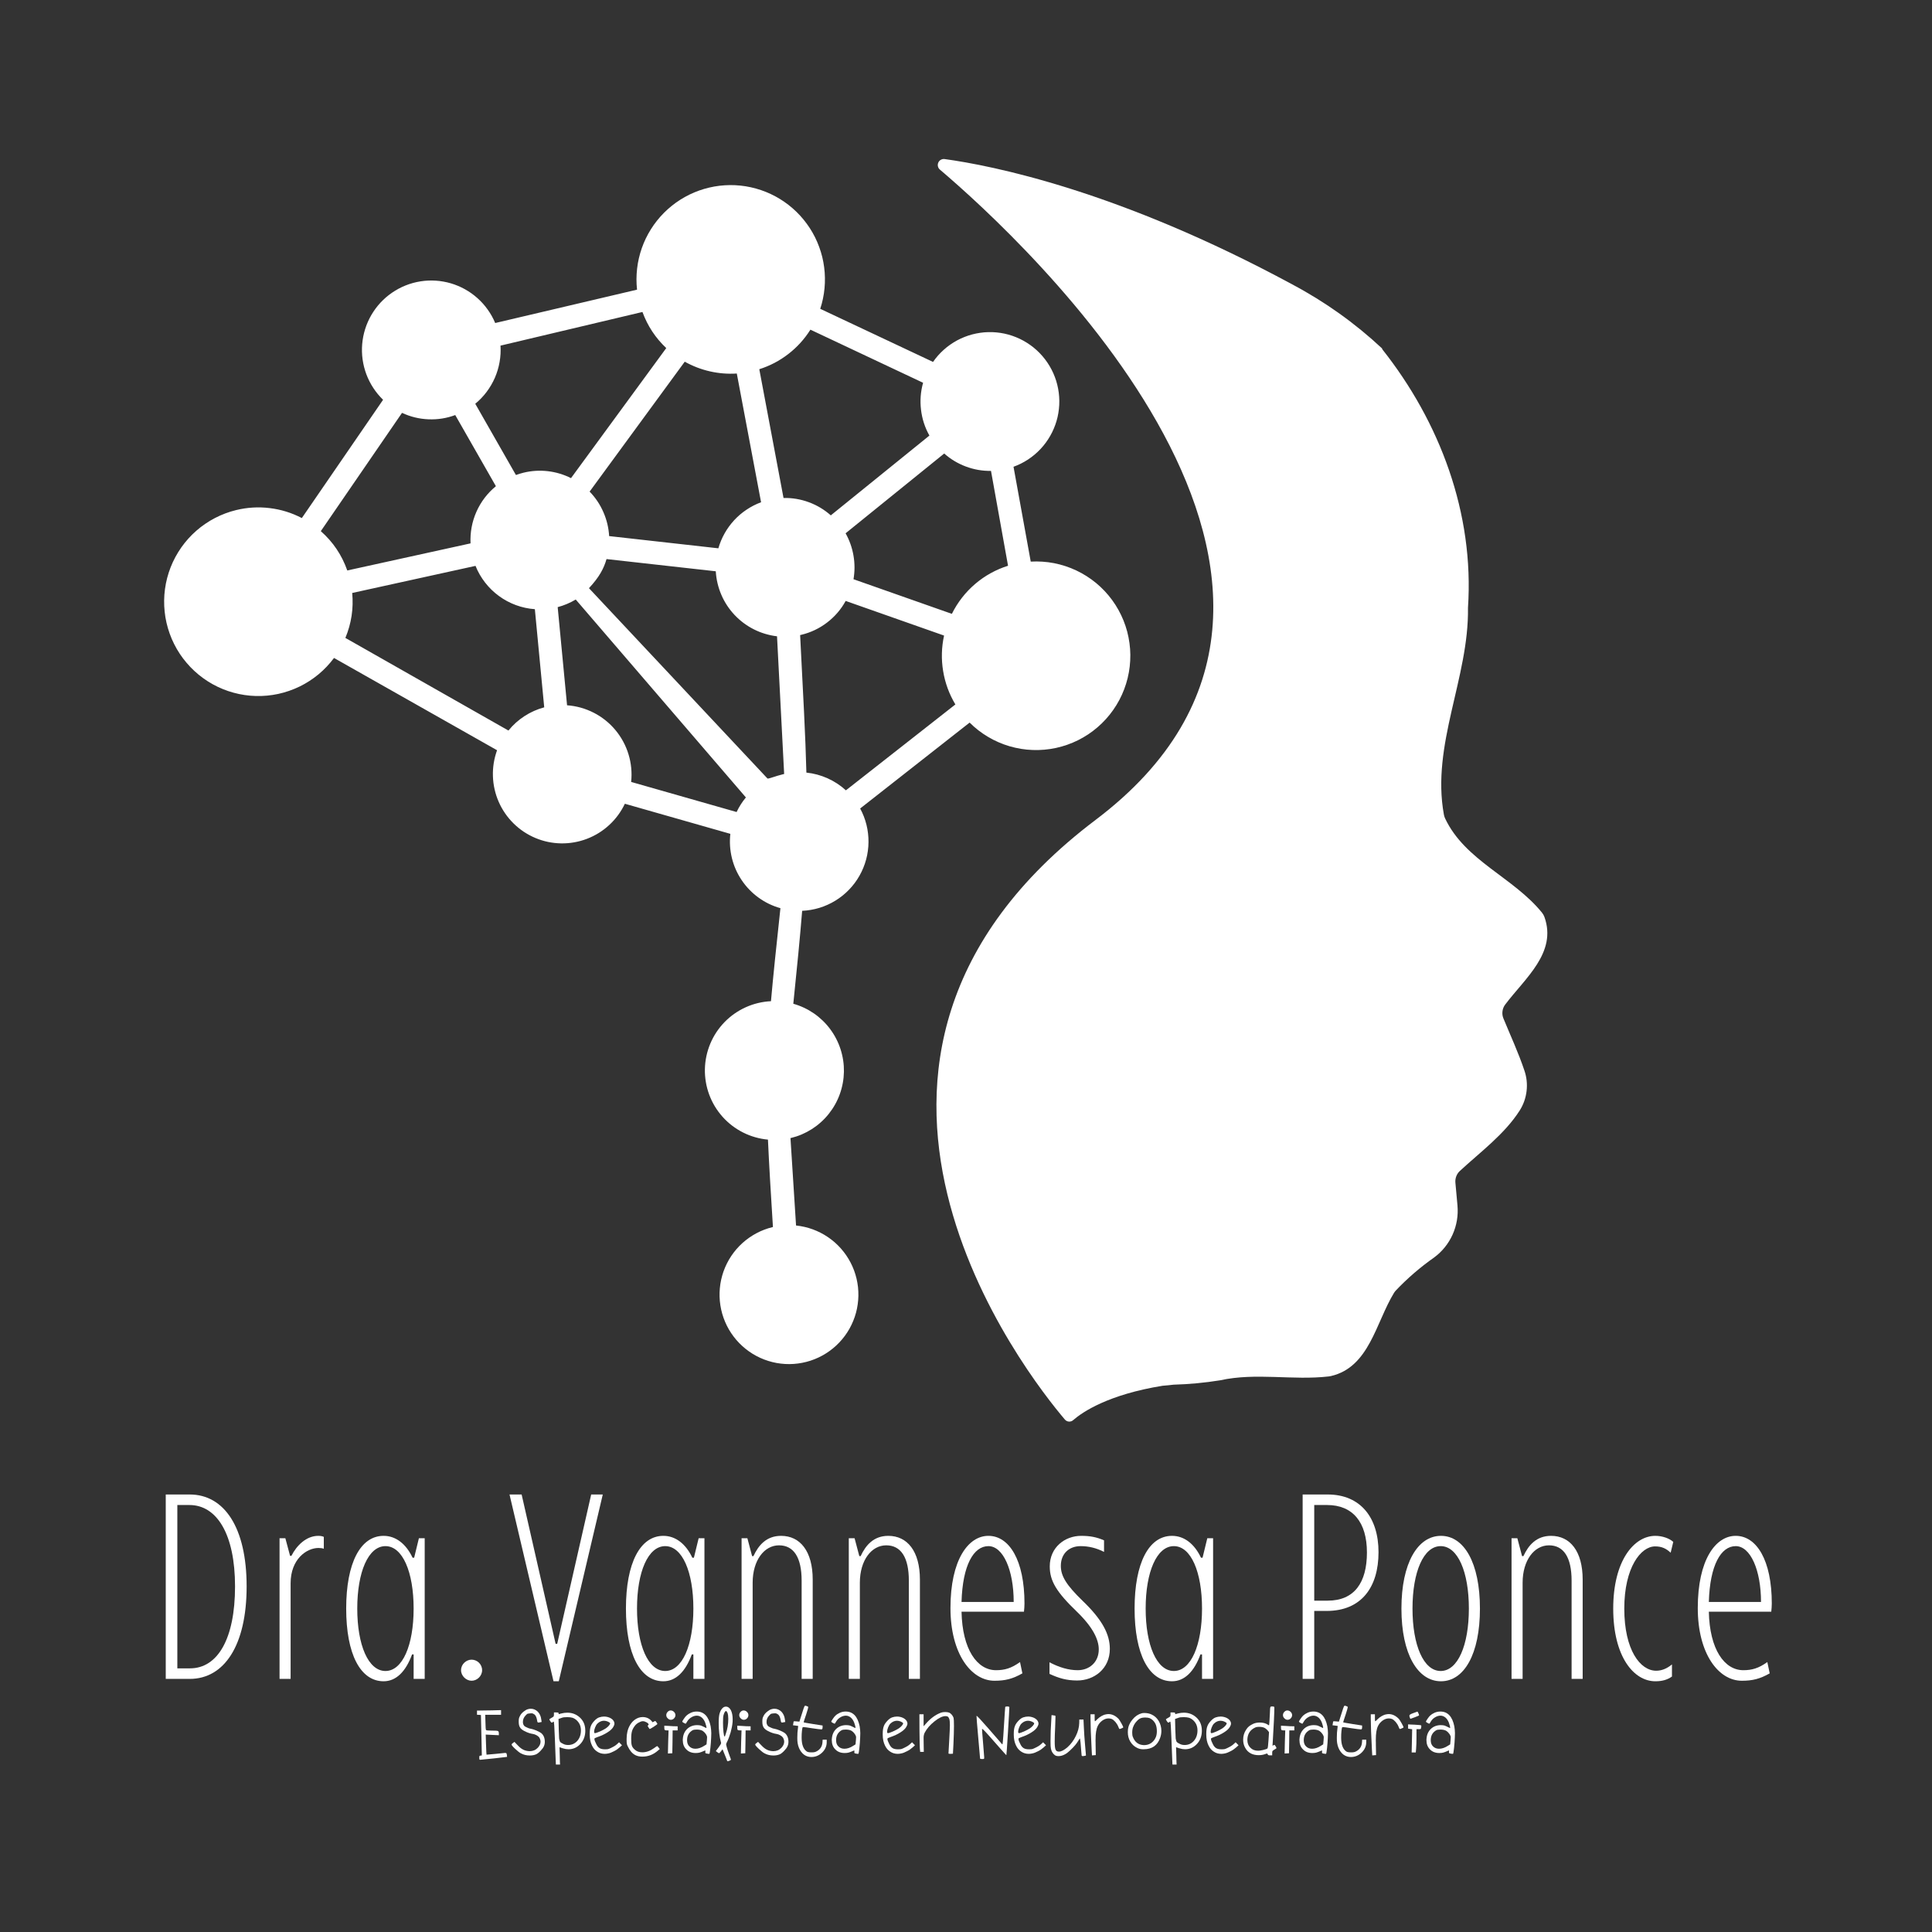
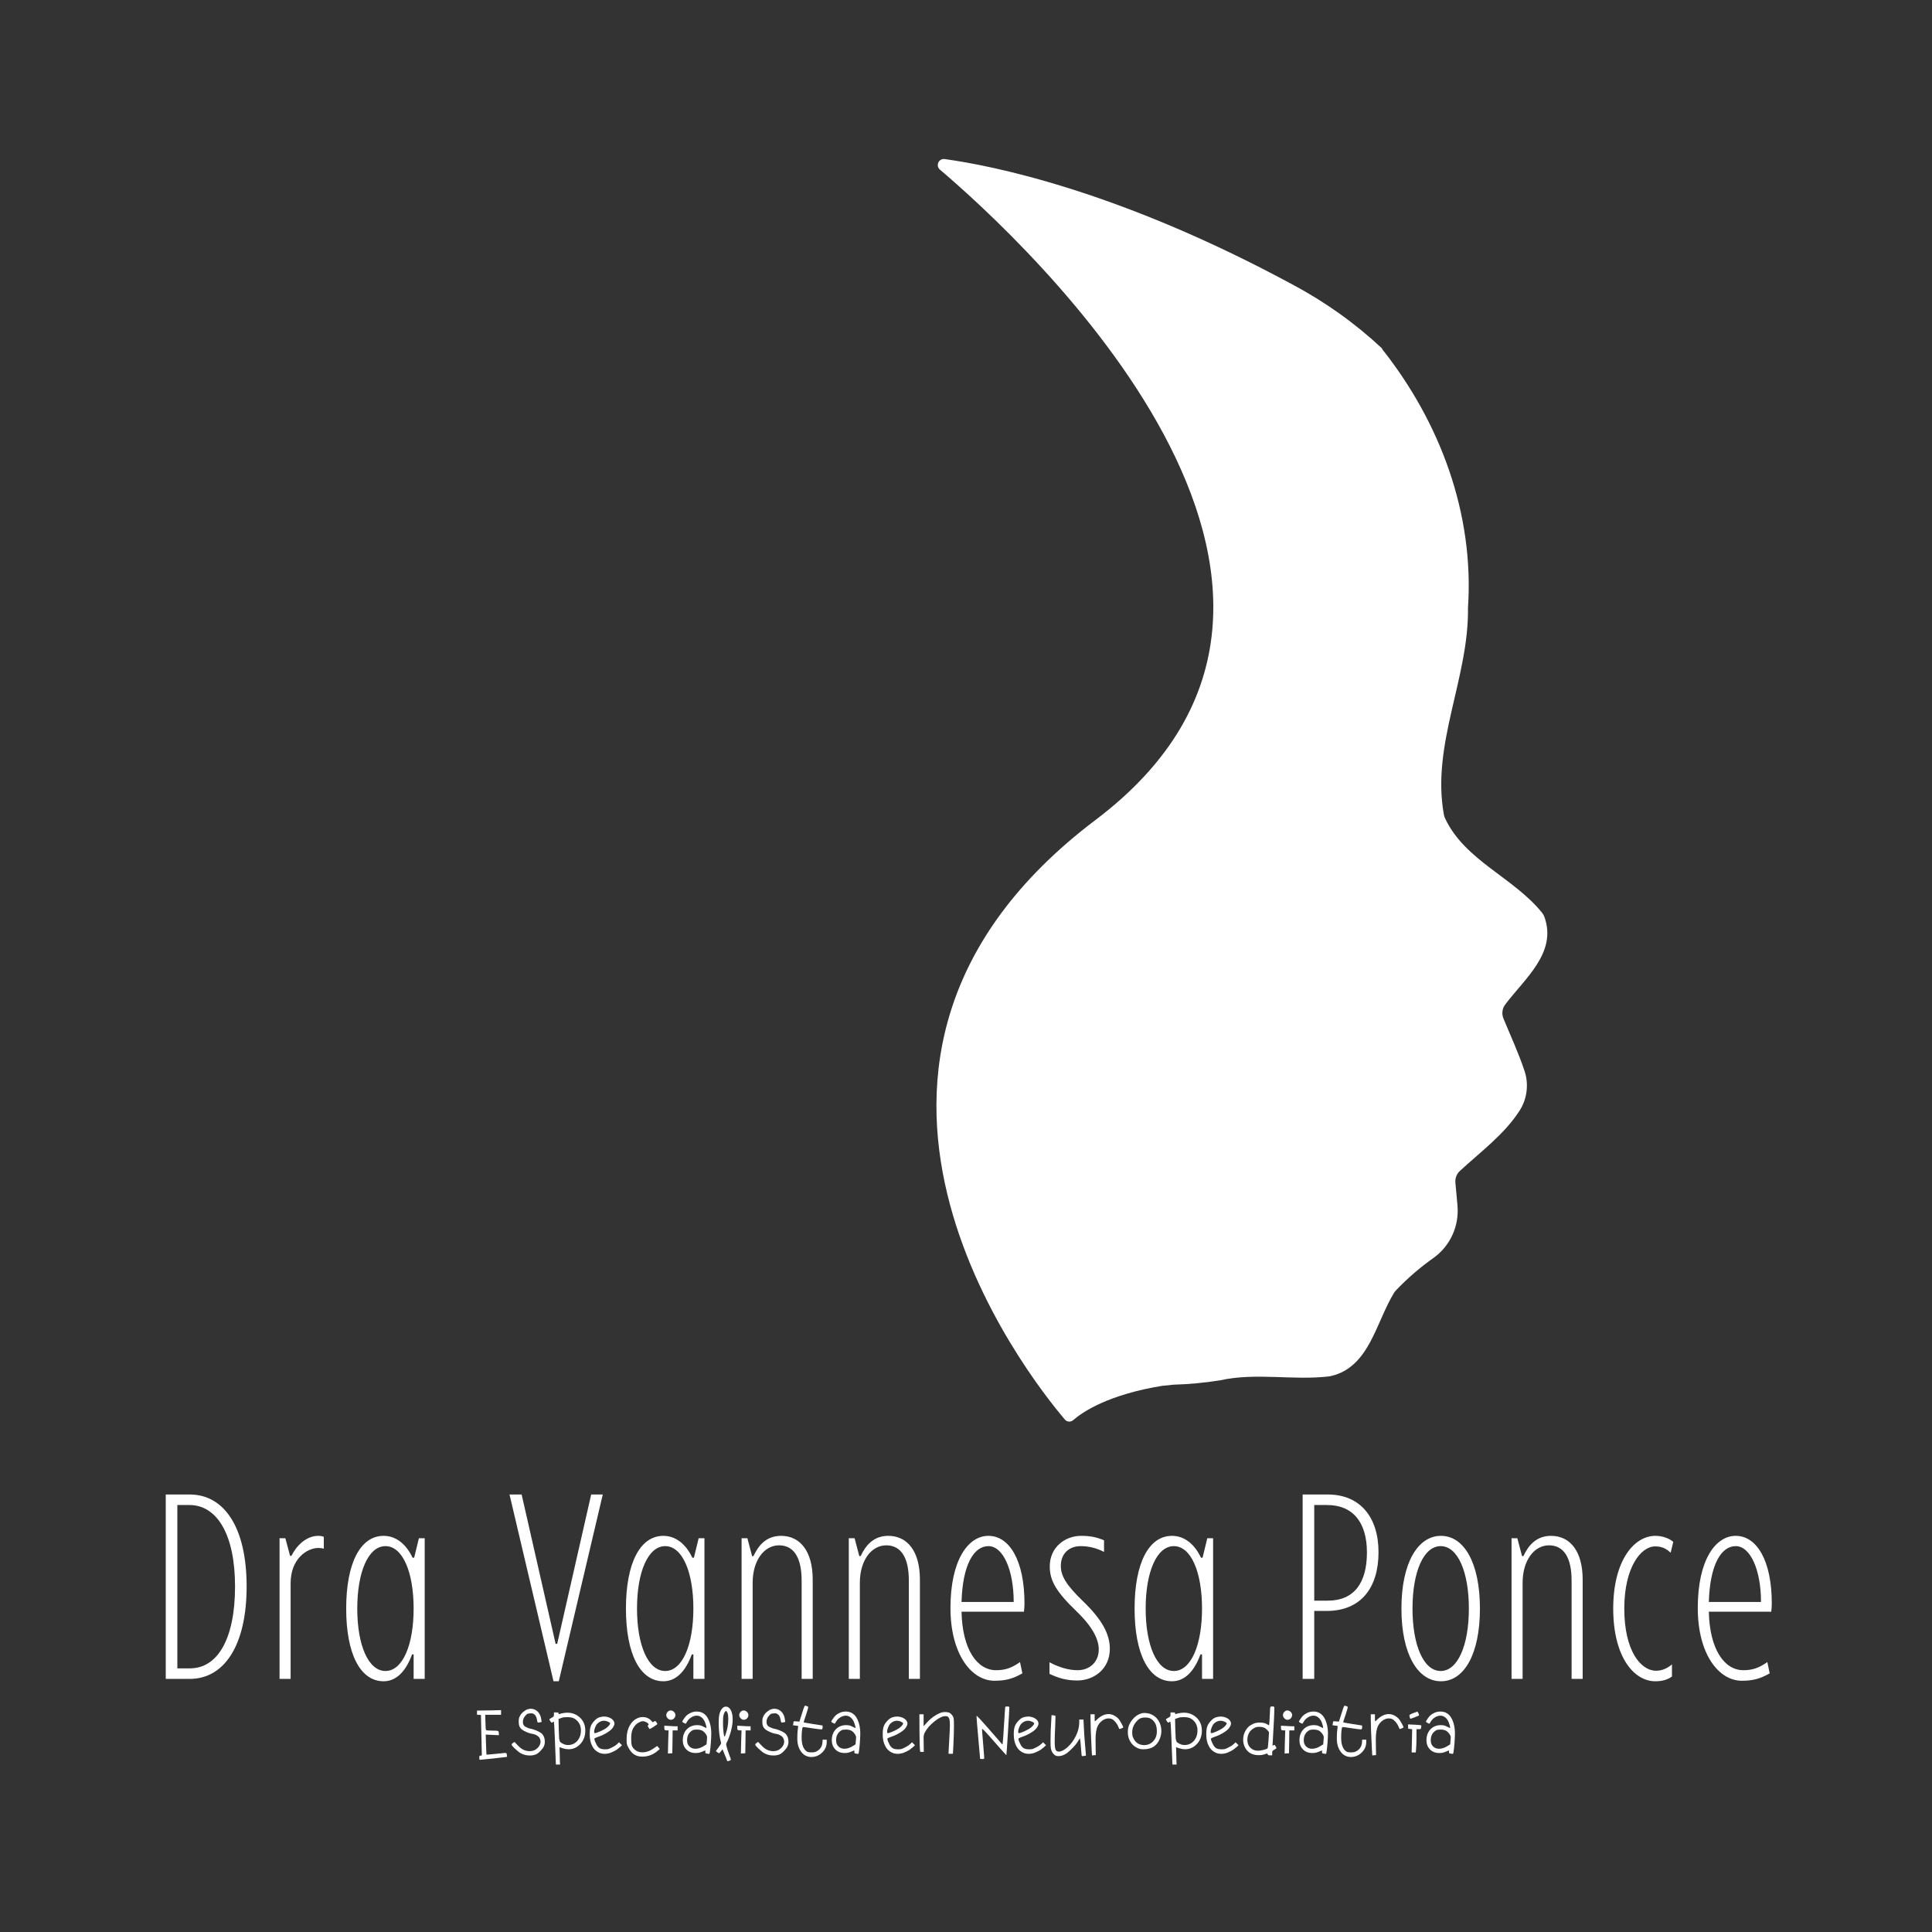
<svg xmlns="http://www.w3.org/2000/svg" height="375" version="1.0" viewBox="0 0 375 375" width="375">
  <rect x="0" y="0" width="375" height="375" fill="#333333" stroke="none" />
  <defs>
    <clipPath id="a">
      <path d="M 31.855 35 L 220 35 L 220 265 L 31.855 265 Z M 31.855 35" />
    </clipPath>
    <clipPath id="b">
      <path d="M 181 30.777 L 300.355 30.777 L 300.355 276 L 181 276 Z M 181 30.777" />
    </clipPath>
  </defs>
  <g clip-path="url(#a)">
-     <path d="M 45.828 99.008 C 47.977 98.484 50.152 98.352 52.348 98.621 C 54.547 98.887 56.625 99.531 58.586 100.555 L 74.355 77.598 C 74 77.25 73.66 76.887 73.344 76.504 C 73.027 76.117 72.73 75.719 72.457 75.301 C 72.184 74.887 71.938 74.457 71.711 74.012 C 71.484 73.566 71.285 73.113 71.109 72.645 C 70.938 72.18 70.789 71.707 70.664 71.223 C 70.543 70.738 70.449 70.254 70.379 69.758 C 70.312 69.266 70.27 68.77 70.258 68.273 C 70.246 67.773 70.258 67.277 70.301 66.781 C 70.344 66.285 70.414 65.793 70.508 65.305 C 70.605 64.816 70.73 64.332 70.879 63.859 C 71.027 63.383 71.203 62.918 71.406 62.465 C 71.605 62.008 71.832 61.566 72.082 61.137 C 72.336 60.703 72.609 60.289 72.902 59.891 C 73.199 59.488 73.52 59.109 73.855 58.742 C 74.195 58.379 74.555 58.035 74.93 57.707 C 75.309 57.383 75.703 57.082 76.113 56.801 C 76.523 56.52 76.949 56.262 77.387 56.027 C 77.828 55.793 78.277 55.582 78.742 55.398 C 79.203 55.215 79.676 55.059 80.152 54.926 C 80.633 54.793 81.121 54.691 81.609 54.613 C 82.102 54.535 82.598 54.484 83.094 54.461 C 83.59 54.438 84.086 54.445 84.586 54.477 C 85.082 54.508 85.574 54.566 86.062 54.656 C 86.555 54.742 87.039 54.855 87.516 54.996 C 87.992 55.137 88.461 55.305 88.918 55.496 C 89.379 55.688 89.824 55.906 90.258 56.148 C 90.695 56.391 91.113 56.656 91.52 56.945 C 91.926 57.234 92.312 57.547 92.684 57.879 C 93.055 58.211 93.406 58.562 93.738 58.93 C 94.07 59.301 94.379 59.691 94.668 60.098 C 94.957 60.5 95.223 60.922 95.465 61.355 C 95.707 61.793 95.926 62.238 96.117 62.699 L 123.648 56.223 C 123.574 55.543 123.539 54.863 123.539 54.184 C 123.543 53.504 123.582 52.824 123.66 52.148 C 123.734 51.473 123.852 50.801 124.004 50.137 C 124.156 49.473 124.344 48.82 124.57 48.176 C 124.793 47.535 125.055 46.906 125.348 46.293 C 125.645 45.68 125.973 45.086 126.336 44.508 C 126.695 43.93 127.09 43.375 127.512 42.844 C 127.934 42.309 128.387 41.801 128.867 41.32 C 129.348 40.836 129.852 40.383 130.383 39.957 C 130.914 39.527 131.465 39.133 132.039 38.77 C 132.617 38.406 133.207 38.074 133.82 37.773 C 134.434 37.477 135.059 37.215 135.699 36.984 C 136.34 36.758 136.992 36.566 137.656 36.41 C 138.316 36.254 138.988 36.137 139.664 36.055 C 140.34 35.977 141.016 35.934 141.695 35.926 C 142.379 35.922 143.055 35.953 143.734 36.027 C 144.41 36.098 145.078 36.203 145.746 36.352 C 146.41 36.496 147.062 36.68 147.707 36.898 C 148.352 37.117 148.984 37.371 149.598 37.66 C 150.215 37.949 150.812 38.27 151.395 38.629 C 151.973 38.984 152.531 39.371 153.07 39.789 C 153.605 40.207 154.117 40.652 154.605 41.129 C 155.09 41.605 155.551 42.105 155.98 42.633 C 156.414 43.16 156.812 43.711 157.184 44.281 C 157.555 44.852 157.891 45.441 158.195 46.051 C 158.5 46.66 158.766 47.285 159 47.926 C 159.234 48.562 159.434 49.215 159.598 49.875 C 159.758 50.539 159.883 51.207 159.969 51.883 C 160.059 52.559 160.105 53.234 160.117 53.914 C 160.129 54.598 160.105 55.277 160.039 55.953 C 159.977 56.633 159.875 57.305 159.734 57.973 C 159.598 58.637 159.422 59.293 159.207 59.941 L 181.102 70.25 C 181.402 69.816 181.727 69.402 182.074 69.004 C 182.426 68.609 182.797 68.238 183.191 67.887 C 183.582 67.531 183.996 67.207 184.43 66.902 C 184.859 66.598 185.309 66.324 185.773 66.07 C 186.238 65.82 186.715 65.598 187.207 65.406 C 187.695 65.211 188.195 65.047 188.707 64.91 C 189.219 64.777 189.734 64.672 190.254 64.598 C 190.777 64.52 191.305 64.477 191.832 64.465 C 192.359 64.453 192.883 64.469 193.41 64.52 C 193.934 64.57 194.457 64.648 194.973 64.758 C 195.488 64.871 195.996 65.008 196.496 65.18 C 196.992 65.352 197.48 65.551 197.957 65.777 C 198.434 66.004 198.895 66.258 199.34 66.543 C 199.789 66.824 200.215 67.129 200.625 67.461 C 201.035 67.793 201.426 68.148 201.793 68.527 C 202.16 68.906 202.508 69.305 202.828 69.723 C 203.148 70.141 203.445 70.578 203.715 71.031 C 203.984 71.484 204.227 71.953 204.445 72.434 C 204.66 72.918 204.844 73.41 205.004 73.914 C 205.16 74.418 205.285 74.93 205.383 75.449 C 205.48 75.969 205.547 76.492 205.582 77.016 C 205.621 77.543 205.625 78.07 205.598 78.598 C 205.57 79.125 205.516 79.648 205.426 80.172 C 205.34 80.691 205.223 81.207 205.074 81.711 C 204.926 82.219 204.746 82.715 204.539 83.199 C 204.332 83.688 204.102 84.16 203.836 84.617 C 203.574 85.074 203.289 85.516 202.973 85.941 C 202.66 86.367 202.32 86.77 201.961 87.156 C 201.598 87.539 201.215 87.902 200.812 88.242 C 200.41 88.582 199.984 88.895 199.547 89.188 C 199.105 89.477 198.648 89.738 198.176 89.977 C 197.703 90.211 197.219 90.418 196.723 90.598 L 200.066 109.008 C 200.824 108.965 201.586 108.969 202.344 109.02 C 203.102 109.07 203.852 109.168 204.598 109.312 C 205.344 109.461 206.078 109.648 206.797 109.887 C 207.52 110.125 208.227 110.402 208.91 110.727 C 209.598 111.051 210.262 111.418 210.902 111.824 C 211.547 112.234 212.16 112.68 212.746 113.16 C 213.332 113.645 213.887 114.164 214.406 114.715 C 214.93 115.27 215.414 115.852 215.863 116.465 C 216.312 117.078 216.719 117.719 217.09 118.383 C 217.457 119.047 217.785 119.73 218.07 120.434 C 218.355 121.141 218.594 121.859 218.789 122.594 C 218.98 123.328 219.129 124.074 219.23 124.828 C 219.336 125.582 219.391 126.336 219.398 127.098 C 219.402 127.855 219.363 128.613 219.277 129.371 C 219.191 130.125 219.059 130.871 218.879 131.609 C 218.699 132.348 218.473 133.074 218.203 133.785 C 217.934 134.496 217.621 135.188 217.266 135.859 C 216.91 136.527 216.516 137.176 216.078 137.797 C 215.641 138.422 215.168 139.012 214.656 139.578 C 214.148 140.141 213.605 140.668 213.027 141.164 C 212.453 141.66 211.848 142.117 211.215 142.539 C 210.582 142.957 209.926 143.336 209.246 143.676 C 208.566 144.012 207.867 144.309 207.148 144.559 C 206.434 144.809 205.703 145.016 204.961 145.176 C 204.219 145.336 203.469 145.449 202.711 145.516 C 201.953 145.582 201.195 145.602 200.438 145.574 C 199.68 145.547 198.926 145.473 198.176 145.352 C 197.426 145.227 196.684 145.059 195.957 144.848 C 195.227 144.633 194.516 144.375 193.816 144.07 C 193.121 143.77 192.445 143.422 191.793 143.035 C 191.141 142.648 190.512 142.223 189.91 141.758 C 189.309 141.293 188.742 140.789 188.203 140.254 L 166.957 156.93 C 167.23 157.43 167.465 157.945 167.672 158.473 C 167.875 159.004 168.047 159.547 168.184 160.098 C 168.32 160.648 168.422 161.207 168.484 161.773 C 168.551 162.336 168.582 162.902 168.574 163.473 C 168.57 164.039 168.527 164.605 168.449 165.168 C 168.375 165.73 168.262 166.285 168.113 166.836 C 167.965 167.383 167.785 167.922 167.566 168.449 C 167.352 168.973 167.105 169.484 166.824 169.977 C 166.543 170.473 166.234 170.945 165.895 171.402 C 165.555 171.855 165.184 172.289 164.789 172.695 C 164.395 173.105 163.977 173.488 163.531 173.844 C 163.09 174.199 162.625 174.523 162.141 174.82 C 161.656 175.117 161.156 175.383 160.637 175.613 C 160.121 175.848 159.59 176.047 159.047 176.215 C 158.504 176.379 157.953 176.512 157.391 176.605 C 156.832 176.703 156.27 176.762 155.699 176.789 C 155.285 181.879 154.719 187.691 153.98 194.828 C 154.691 195.027 155.383 195.285 156.051 195.598 C 156.719 195.91 157.359 196.277 157.969 196.695 C 158.578 197.113 159.148 197.582 159.68 198.094 C 160.211 198.605 160.699 199.16 161.141 199.754 C 161.582 200.348 161.973 200.973 162.309 201.629 C 162.648 202.285 162.93 202.965 163.156 203.672 C 163.383 204.375 163.551 205.094 163.66 205.824 C 163.77 206.555 163.816 207.289 163.805 208.031 C 163.789 208.77 163.719 209.504 163.582 210.23 C 163.449 210.957 163.258 211.668 163.008 212.363 C 162.758 213.059 162.453 213.73 162.09 214.375 C 161.73 215.02 161.316 215.633 160.855 216.211 C 160.395 216.789 159.891 217.324 159.34 217.816 C 158.789 218.312 158.203 218.758 157.582 219.156 C 156.957 219.551 156.305 219.895 155.625 220.188 C 154.945 220.477 154.246 220.707 153.531 220.883 L 153.43 220.883 L 154.512 237.867 C 155.062 237.926 155.613 238.016 156.156 238.141 C 156.699 238.266 157.23 238.422 157.754 238.613 C 158.277 238.805 158.785 239.027 159.281 239.281 C 159.777 239.535 160.254 239.816 160.715 240.133 C 161.176 240.445 161.613 240.785 162.035 241.152 C 162.453 241.52 162.844 241.914 163.215 242.328 C 163.586 242.746 163.926 243.184 164.242 243.641 C 164.559 244.102 164.844 244.578 165.102 245.074 C 165.355 245.566 165.582 246.074 165.777 246.598 C 165.969 247.121 166.129 247.652 166.258 248.195 C 166.383 248.738 166.477 249.285 166.539 249.84 C 166.598 250.395 166.621 250.949 166.613 251.508 C 166.605 252.062 166.559 252.617 166.48 253.168 C 166.406 253.723 166.293 254.266 166.148 254.805 C 166.004 255.34 165.824 255.867 165.613 256.383 C 165.402 256.898 165.16 257.402 164.891 257.887 C 164.617 258.371 164.316 258.84 163.984 259.289 C 163.652 259.738 163.297 260.164 162.914 260.566 C 162.531 260.973 162.125 261.352 161.695 261.703 C 161.262 262.059 160.812 262.383 160.344 262.68 C 159.871 262.98 159.387 263.246 158.883 263.484 C 158.379 263.723 157.863 263.926 157.332 264.102 C 156.805 264.273 156.266 264.414 155.719 264.52 C 155.172 264.625 154.621 264.699 154.066 264.738 C 153.512 264.777 152.957 264.781 152.398 264.75 C 151.844 264.719 151.293 264.652 150.742 264.555 C 150.195 264.457 149.656 264.324 149.125 264.156 C 148.594 263.992 148.074 263.793 147.566 263.562 C 147.059 263.332 146.57 263.07 146.094 262.781 C 145.621 262.488 145.164 262.168 144.73 261.82 C 144.297 261.473 143.883 261.102 143.496 260.703 C 143.105 260.305 142.742 259.883 142.406 259.438 C 142.07 258.996 141.762 258.531 141.48 258.051 C 141.203 257.566 140.953 257.07 140.738 256.559 C 140.52 256.047 140.332 255.52 140.18 254.984 C 140.027 254.449 139.91 253.906 139.824 253.355 C 139.738 252.805 139.688 252.25 139.668 251.695 C 139.652 251.137 139.672 250.582 139.723 250.027 C 139.773 249.473 139.859 248.922 139.98 248.379 C 140.098 247.836 140.254 247.301 140.438 246.773 C 140.625 246.25 140.844 245.738 141.094 245.238 C 141.34 244.742 141.621 244.262 141.93 243.797 C 142.238 243.336 142.574 242.891 142.938 242.469 C 143.305 242.047 143.691 241.652 144.105 241.277 C 144.52 240.902 144.953 240.559 145.41 240.238 C 145.863 239.918 146.34 239.629 146.832 239.367 C 147.32 239.105 147.828 238.875 148.348 238.68 C 148.867 238.48 149.398 238.316 149.941 238.184 L 150.027 238.184 C 149.59 231.297 149.27 225.867 149.059 221.199 C 148.219 221.121 147.391 220.969 146.578 220.734 C 145.766 220.504 144.984 220.199 144.23 219.816 C 143.473 219.438 142.762 218.992 142.09 218.477 C 141.422 217.961 140.805 217.391 140.242 216.762 C 139.68 216.129 139.18 215.453 138.742 214.727 C 138.309 214.004 137.945 213.246 137.652 212.453 C 137.359 211.66 137.141 210.844 137.004 210.012 C 136.863 209.176 136.801 208.34 136.82 207.492 C 136.84 206.648 136.938 205.812 137.113 204.984 C 137.289 204.156 137.539 203.355 137.867 202.574 C 138.191 201.797 138.59 201.055 139.055 200.348 C 139.523 199.645 140.051 198.988 140.641 198.383 C 141.23 197.777 141.871 197.234 142.562 196.75 C 143.254 196.266 143.988 195.848 144.758 195.504 C 145.527 195.156 146.324 194.883 147.145 194.688 C 147.965 194.492 148.801 194.371 149.645 194.332 C 150.074 189.434 150.684 183.691 151.48 176.277 C 150.719 176.066 149.984 175.789 149.27 175.445 C 148.559 175.102 147.883 174.699 147.242 174.234 C 146.602 173.773 146.004 173.258 145.457 172.688 C 144.906 172.121 144.41 171.508 143.969 170.852 C 143.527 170.195 143.145 169.508 142.824 168.785 C 142.504 168.059 142.25 167.316 142.062 166.547 C 141.875 165.777 141.754 165 141.703 164.211 C 141.652 163.422 141.672 162.633 141.758 161.848 L 121.285 156.008 C 120.918 156.781 120.48 157.516 119.973 158.207 C 119.465 158.898 118.898 159.535 118.266 160.117 C 117.637 160.699 116.961 161.219 116.23 161.672 C 115.504 162.121 114.738 162.504 113.938 162.809 C 113.141 163.117 112.316 163.344 111.473 163.492 C 110.629 163.645 109.777 163.711 108.922 163.699 C 108.062 163.684 107.215 163.59 106.379 163.418 C 105.539 163.242 104.723 162.988 103.934 162.656 C 103.141 162.324 102.391 161.922 101.676 161.449 C 100.961 160.973 100.301 160.434 99.688 159.832 C 99.078 159.23 98.527 158.578 98.043 157.871 C 97.555 157.164 97.141 156.418 96.797 155.633 C 96.453 154.848 96.188 154.035 96 153.199 C 95.809 152.363 95.703 151.516 95.676 150.656 C 95.648 149.801 95.703 148.949 95.836 148.102 C 95.973 147.254 96.188 146.43 96.48 145.621 L 64.832 127.711 C 64.395 128.297 63.926 128.855 63.422 129.387 C 62.918 129.918 62.387 130.418 61.824 130.887 C 61.258 131.352 60.672 131.785 60.055 132.18 C 59.441 132.578 58.805 132.938 58.145 133.258 C 57.488 133.578 56.812 133.855 56.121 134.094 C 55.43 134.336 54.727 134.531 54.012 134.688 C 53.297 134.84 52.574 134.953 51.848 135.02 C 51.117 135.09 50.387 135.113 49.656 135.094 C 48.926 135.074 48.199 135.012 47.473 134.902 C 46.75 134.797 46.035 134.645 45.332 134.453 C 44.625 134.262 43.934 134.027 43.254 133.75 C 42.578 133.473 41.918 133.16 41.277 132.805 C 40.641 132.449 40.023 132.059 39.43 131.629 C 38.836 131.199 38.273 130.734 37.734 130.238 C 37.195 129.742 36.691 129.215 36.219 128.656 C 35.742 128.102 35.305 127.516 34.898 126.906 C 34.496 126.297 34.129 125.664 33.801 125.008 C 33.473 124.355 33.184 123.684 32.938 122.992 C 32.691 122.305 32.484 121.605 32.32 120.891 C 32.156 120.176 32.035 119.457 31.961 118.727 C 31.883 118 31.848 117.27 31.859 116.539 C 31.867 115.805 31.922 115.078 32.02 114.352 C 32.117 113.625 32.258 112.91 32.441 112.199 C 32.625 111.492 32.852 110.797 33.117 110.113 C 33.387 109.434 33.691 108.77 34.039 108.125 C 34.387 107.48 34.77 106.859 35.191 106.258 C 35.613 105.66 36.066 105.09 36.555 104.547 C 37.047 104 37.566 103.488 38.117 103.008 C 38.668 102.527 39.246 102.078 39.852 101.668 C 40.457 101.254 41.082 100.879 41.734 100.543 C 42.383 100.207 43.051 99.91 43.734 99.652 C 44.418 99.395 45.117 99.18 45.828 99.008 Z M 62.273 103.098 C 64.648 105.195 66.355 107.738 67.406 110.727 L 91.332 105.469 C 91.281 104.414 91.352 103.371 91.543 102.332 C 91.734 101.297 92.047 100.297 92.473 99.332 C 92.898 98.371 93.434 97.469 94.07 96.629 C 94.711 95.793 95.438 95.039 96.254 94.371 L 88.363 80.562 C 86.684 81.188 84.945 81.461 83.156 81.387 C 81.363 81.312 79.656 80.895 78.031 80.137 L 62.273 103.09 Z M 68.363 115.094 C 68.645 118.113 68.203 121.02 67.039 123.82 L 98.688 141.797 C 99.578 140.699 100.617 139.766 101.805 138.996 C 102.992 138.227 104.266 137.66 105.633 137.293 L 103.816 118.242 C 102.559 118.152 101.34 117.891 100.156 117.457 C 98.973 117.023 97.871 116.434 96.855 115.691 C 95.836 114.949 94.938 114.078 94.164 113.082 C 93.391 112.09 92.766 111.008 92.297 109.836 L 68.367 115.094 Z M 92.238 78.355 L 100.141 92.199 C 100.621 92.023 101.113 91.875 101.609 91.75 C 103.16 91.371 104.73 91.273 106.316 91.453 C 107.902 91.637 109.406 92.086 110.832 92.805 L 129.32 67.562 C 127.227 65.59 125.688 63.254 124.699 60.555 L 97.145 67.086 C 97.215 68.152 97.156 69.215 96.969 70.27 C 96.785 71.324 96.48 72.344 96.055 73.324 C 95.625 74.305 95.09 75.223 94.445 76.078 C 93.801 76.934 93.066 77.699 92.238 78.379 Z M 155.305 123.266 C 155.887 134.723 156.344 142.91 156.52 149.961 C 157.949 150.109 159.316 150.48 160.629 151.066 C 161.941 151.656 163.129 152.434 164.191 153.402 L 185.438 136.734 C 184.234 134.727 183.441 132.566 183.062 130.258 C 182.684 127.949 182.742 125.652 183.242 123.363 L 164.145 116.641 C 163.238 118.293 162.035 119.688 160.539 120.832 C 159.043 121.977 157.379 122.77 155.551 123.211 Z M 152.203 150.219 L 150.82 123.504 C 150.039 123.414 149.273 123.254 148.52 123.027 C 147.766 122.805 147.039 122.516 146.336 122.16 C 145.633 121.809 144.969 121.395 144.336 120.926 C 143.707 120.457 143.121 119.934 142.582 119.363 C 142.043 118.789 141.555 118.176 141.125 117.52 C 140.691 116.859 140.32 116.172 140.012 115.449 C 139.699 114.727 139.453 113.98 139.273 113.215 C 139.09 112.449 138.98 111.676 138.934 110.887 L 117.727 108.516 C 117.211 110.32 116.324 112.02 114.316 114.164 L 148.977 151.117 C 149.309 151.152 150.582 150.621 151.953 150.289 L 152.203 150.23 Z M 195.66 109.812 L 192.352 91.402 C 190.684 91.426 189.062 91.145 187.496 90.562 C 185.934 89.98 184.523 89.137 183.27 88.027 L 164.129 103.512 C 164.887 104.867 165.398 106.309 165.66 107.836 C 165.926 109.367 165.926 110.895 165.664 112.426 L 184.758 119.148 C 185.305 118.039 185.961 116.996 186.719 116.02 C 187.477 115.043 188.328 114.156 189.266 113.352 C 190.207 112.547 191.215 111.848 192.297 111.25 C 193.379 110.652 194.512 110.168 195.691 109.801 Z M 122.504 151.773 L 142.973 157.613 C 143.457 156.594 144.059 155.648 144.777 154.781 L 111.75 116.367 C 110.648 117.023 109.484 117.516 108.246 117.844 L 110.066 136.895 C 110.969 136.961 111.855 137.113 112.727 137.355 C 113.598 137.602 114.438 137.93 115.242 138.34 C 116.047 138.75 116.805 139.238 117.512 139.805 C 118.219 140.367 118.859 140.996 119.441 141.691 C 120.023 142.387 120.527 143.133 120.957 143.926 C 121.387 144.723 121.734 145.555 121.996 146.422 C 122.262 147.285 122.434 148.168 122.52 149.07 C 122.605 149.973 122.602 150.871 122.504 151.773 Z M 118.234 104.055 L 139.434 106.426 C 139.727 105.406 140.133 104.438 140.652 103.516 C 141.172 102.594 141.793 101.742 142.512 100.965 C 143.23 100.191 144.031 99.508 144.914 98.922 C 145.793 98.332 146.73 97.855 147.723 97.488 L 143.012 72.5 C 141.254 72.613 139.516 72.473 137.797 72.082 C 136.078 71.691 134.449 71.066 132.91 70.203 L 114.445 95.418 C 115.574 96.582 116.465 97.91 117.113 99.395 C 117.766 100.883 118.141 102.434 118.234 104.055 Z M 179.191 74.305 L 157.301 63.988 C 156.152 65.816 154.727 67.387 153.02 68.707 C 151.316 70.027 149.434 71.012 147.379 71.664 L 152.082 96.656 C 153.77 96.621 155.402 96.895 156.988 97.477 C 158.57 98.059 159.992 98.91 161.258 100.031 L 180.398 84.543 C 179.523 82.984 178.98 81.32 178.77 79.543 C 178.555 77.77 178.688 76.023 179.168 74.305 Z M 179.191 74.305" fill="#fff" fill-rule="evenodd" />
-   </g>
+     </g>
  <g clip-path="url(#b)">
    <path d="M 291.824 197.703 C 291.633 197.254 291.57 196.789 291.629 196.305 C 291.684 195.82 291.859 195.383 292.152 194.992 C 296.004 189.875 302.246 184.918 299.773 177.98 C 299.664 177.684 299.512 177.414 299.316 177.168 C 293.801 170.32 284.355 167.059 280.496 158.855 C 280.387 158.625 280.309 158.383 280.262 158.133 C 277.766 144.559 285.137 131.559 284.934 117.973 C 286.168 99.617 279.465 81.871 268.262 67.746 L 268.297 67.668 C 263.023 62.738 257.195 58.582 250.82 55.199 C 217.09 36.953 192.453 32.121 183.34 30.871 C 183.086 30.84 182.844 30.887 182.621 31.012 C 182.395 31.141 182.23 31.32 182.125 31.555 C 182.02 31.793 181.996 32.035 182.051 32.285 C 182.109 32.539 182.234 32.75 182.43 32.918 C 198.457 46.539 272.145 114.172 212.68 159.121 C 150.816 205.844 199.723 267.355 206.699 275.539 C 206.797 275.656 206.914 275.746 207.051 275.812 C 207.188 275.883 207.332 275.922 207.484 275.93 C 207.637 275.938 207.785 275.918 207.93 275.867 C 208.074 275.816 208.199 275.742 208.312 275.637 C 210.105 274.078 215.098 270.676 225.699 268.969 L 225.734 268.969 C 226.355 268.918 227.172 268.848 227.789 268.766 C 230.816 268.68 233.828 268.398 236.816 267.918 C 243.781 266.375 250.918 267.977 257.922 267.164 L 258.324 267.094 C 265.793 265.375 267.051 256.688 270.582 250.938 C 270.684 250.781 270.793 250.633 270.918 250.496 C 273.191 248.105 275.676 245.965 278.371 244.07 C 279.148 243.496 279.84 242.832 280.449 242.078 C 281.055 241.324 281.555 240.504 281.953 239.621 C 282.348 238.738 282.625 237.82 282.785 236.867 C 282.945 235.914 282.98 234.953 282.895 233.988 L 282.492 229.566 C 282.453 229.141 282.508 228.723 282.66 228.32 C 282.812 227.918 283.047 227.57 283.363 227.277 C 287.359 223.582 292.023 220.16 294.965 215.559 C 295.703 214.395 296.148 213.129 296.309 211.762 C 296.469 210.395 296.324 209.062 295.875 207.758 C 294.727 204.336 293.195 201.031 291.824 197.703 Z M 291.824 197.703" fill="#fff" />
  </g>
  <g fill="#fff">
    <g>
      <g>
        <path d="M 2.863 0 L 7.516 0 C 14.215 0 18.562 -6.492 18.562 -17.949 C 18.562 -29.402 14.215 -35.793 7.516 -35.793 L 2.863 -35.793 Z M 5.113 -2.047 L 5.113 -33.75 L 7.465 -33.75 C 12.785 -33.75 16.312 -28.074 16.312 -17.949 C 16.312 -7.773 12.938 -2.047 7.566 -2.047 Z M 5.113 -2.047" transform="translate(29.309 325.873)" />
      </g>
    </g>
  </g>
  <g fill="#fff">
    <g>
      <g>
        <path d="M 2.711 0 L 4.859 0 L 4.859 -18.562 C 4.859 -23.266 7.977 -25.414 10.277 -25.414 C 10.688 -25.414 11.043 -25.363 11.301 -25.262 L 11.301 -27.562 C 11.098 -27.664 10.789 -27.766 10.227 -27.766 C 7.926 -27.766 6.035 -25.926 5.012 -23.879 L 4.754 -23.879 L 3.836 -27.305 L 2.711 -27.305 Z M 2.711 0" transform="translate(51.55 325.873)" />
      </g>
    </g>
  </g>
  <g fill="#fff">
    <g>
      <g>
        <path d="M 9 0.461 C 11.402 0.461 13.293 -1.379 14.523 -4.754 L 14.828 -4.754 L 14.828 0 L 16.977 0 L 16.977 -27.305 L 15.852 -27.305 L 14.93 -23.523 L 14.625 -23.523 C 13.348 -26.23 11.352 -27.766 9 -27.766 C 4.5 -27.766 1.738 -22.5 1.738 -13.652 C 1.738 -4.805 4.5 0.461 9 0.461 Z M 9.359 -1.535 C 6.035 -1.535 3.887 -6.547 3.887 -13.652 C 3.887 -20.762 6.035 -25.77 9.359 -25.77 C 12.68 -25.77 14.828 -20.762 14.828 -13.652 C 14.828 -6.547 12.68 -1.535 9.359 -1.535 Z M 9.359 -1.535" transform="translate(65.457 325.873)" />
      </g>
    </g>
  </g>
  <g fill="#fff">
    <g>
      <g>
-         <path d="M 4.602 0.359 C 5.676 0.359 6.648 -0.562 6.648 -1.688 C 6.648 -2.863 5.676 -3.734 4.602 -3.734 C 3.578 -3.734 2.559 -2.863 2.559 -1.688 C 2.559 -0.562 3.578 0.359 4.602 0.359 Z M 4.602 0.359" transform="translate(86.93 325.873)" />
-       </g>
+         </g>
    </g>
  </g>
  <g fill="#fff">
    <g>
      <g>
        <path d="M 9.512 0.461 L 10.535 0.461 L 19.074 -35.793 L 16.824 -35.793 L 10.227 -6.801 L 9.922 -6.801 L 3.324 -35.793 L 0.973 -35.793 Z M 9.512 0.461" transform="translate(97.924 325.873)" />
      </g>
    </g>
  </g>
  <g fill="#fff">
    <g>
      <g>
        <path d="M 9 0.461 C 11.402 0.461 13.293 -1.379 14.523 -4.754 L 14.828 -4.754 L 14.828 0 L 16.977 0 L 16.977 -27.305 L 15.852 -27.305 L 14.93 -23.523 L 14.625 -23.523 C 13.348 -26.23 11.352 -27.766 9 -27.766 C 4.5 -27.766 1.738 -22.5 1.738 -13.652 C 1.738 -4.805 4.5 0.461 9 0.461 Z M 9.359 -1.535 C 6.035 -1.535 3.887 -6.547 3.887 -13.652 C 3.887 -20.762 6.035 -25.77 9.359 -25.77 C 12.68 -25.77 14.828 -20.762 14.828 -13.652 C 14.828 -6.547 12.68 -1.535 9.359 -1.535 Z M 9.359 -1.535" transform="translate(119.756 325.873)" />
      </g>
    </g>
  </g>
  <g fill="#fff">
    <g>
      <g>
        <path d="M 2.711 0 L 4.859 0 L 4.859 -18.664 C 4.859 -23.012 7.109 -25.926 9.973 -25.926 C 12.836 -25.926 14.367 -23.574 14.367 -19.074 L 14.367 0 L 16.516 0 L 16.516 -19.277 C 16.516 -24.801 14.062 -27.766 10.379 -27.766 C 7.516 -27.766 5.984 -25.926 5.012 -23.828 L 4.754 -23.828 L 3.836 -27.305 L 2.711 -27.305 Z M 2.711 0" transform="translate(141.23 325.873)" />
      </g>
    </g>
  </g>
  <g fill="#fff">
    <g>
      <g>
        <path d="M 2.711 0 L 4.859 0 L 4.859 -18.664 C 4.859 -23.012 7.109 -25.926 9.973 -25.926 C 12.836 -25.926 14.367 -23.574 14.367 -19.074 L 14.367 0 L 16.516 0 L 16.516 -19.277 C 16.516 -24.801 14.062 -27.766 10.379 -27.766 C 7.516 -27.766 5.984 -25.926 5.012 -23.828 L 4.754 -23.828 L 3.836 -27.305 L 2.711 -27.305 Z M 2.711 0" transform="translate(162.039 325.873)" />
      </g>
    </g>
  </g>
  <g fill="#fff">
    <g>
      <g>
        <path d="M 10.176 0.359 C 12.273 0.359 13.703 0 15.598 -1.074 L 15.137 -3.273 C 13.449 -2.047 12.117 -1.688 10.484 -1.688 C 6.801 -1.688 3.938 -5.727 3.785 -13.039 L 15.902 -13.039 C 15.953 -13.551 16.004 -14.062 16.004 -14.625 C 16.004 -23.062 13.039 -27.766 9 -27.766 C 5.062 -27.766 1.637 -23.062 1.637 -13.754 C 1.637 -4.859 5.676 0.359 10.176 0.359 Z M 3.785 -14.93 C 3.988 -22.09 6.137 -25.77 9 -25.77 C 11.863 -25.77 13.91 -21.117 13.91 -14.93 Z M 3.785 -14.93" transform="translate(182.848 325.873)" />
      </g>
    </g>
  </g>
  <g fill="#fff">
    <g>
      <g>
        <path d="M 6.648 0.309 C 9.922 0.309 12.988 -1.941 12.988 -5.828 C 12.988 -8.641 11.555 -11.453 7.723 -15.137 C 4.5 -18.254 3.477 -19.992 3.477 -21.938 C 3.477 -24.34 5.113 -25.77 7.312 -25.77 C 8.848 -25.77 10.379 -25.414 11.863 -24.648 L 11.863 -26.895 C 10.43 -27.512 9.203 -27.766 7.414 -27.766 C 4.297 -27.766 1.328 -25.566 1.328 -21.836 C 1.328 -19.023 2.609 -16.875 6.598 -13.039 C 9.715 -10.023 10.84 -7.617 10.84 -5.727 C 10.84 -3.223 9 -1.688 6.75 -1.688 C 4.961 -1.688 3.121 -2.25 1.277 -3.223 L 1.277 -0.973 C 3.066 -0.152 4.551 0.309 6.648 0.309 Z M 6.648 0.309" transform="translate(202.43 325.873)" />
      </g>
    </g>
  </g>
  <g fill="#fff">
    <g>
      <g>
        <path d="M 9 0.461 C 11.402 0.461 13.293 -1.379 14.523 -4.754 L 14.828 -4.754 L 14.828 0 L 16.977 0 L 16.977 -27.305 L 15.852 -27.305 L 14.93 -23.523 L 14.625 -23.523 C 13.348 -26.23 11.352 -27.766 9 -27.766 C 4.5 -27.766 1.738 -22.5 1.738 -13.652 C 1.738 -4.805 4.5 0.461 9 0.461 Z M 9.359 -1.535 C 6.035 -1.535 3.887 -6.547 3.887 -13.652 C 3.887 -20.762 6.035 -25.77 9.359 -25.77 C 12.68 -25.77 14.828 -20.762 14.828 -13.652 C 14.828 -6.547 12.68 -1.535 9.359 -1.535 Z M 9.359 -1.535" transform="translate(218.485 325.873)" />
      </g>
    </g>
  </g>
  <g fill="#fff">
    <g>
      <g>
        <path d="M 2.863 0 L 5.113 0 L 5.113 -13.191 L 7.516 -13.191 C 14.266 -13.191 17.59 -17.793 17.59 -24.594 C 17.59 -31.344 14.062 -35.793 7.723 -35.793 L 2.863 -35.793 Z M 5.113 -15.188 L 5.113 -33.75 L 7.617 -33.75 C 12.578 -33.75 15.34 -30.426 15.34 -24.543 C 15.34 -18.664 12.887 -15.188 7.723 -15.188 Z M 5.113 -15.188" transform="translate(249.98 325.873)" />
      </g>
    </g>
  </g>
  <g fill="#fff">
    <g>
      <g>
        <path d="M 9.305 0.461 C 13.805 0.461 16.875 -4.805 16.875 -13.652 C 16.875 -22.5 13.805 -27.766 9.305 -27.766 C 4.805 -27.766 1.637 -22.5 1.637 -13.652 C 1.637 -4.805 4.805 0.461 9.305 0.461 Z M 9.254 -1.535 C 5.93 -1.535 3.785 -6.547 3.785 -13.652 C 3.785 -20.762 5.93 -25.77 9.254 -25.77 C 12.578 -25.77 14.727 -20.762 14.727 -13.652 C 14.727 -6.547 12.578 -1.535 9.254 -1.535 Z M 9.254 -1.535" transform="translate(270.38 325.873)" />
      </g>
    </g>
  </g>
  <g fill="#fff">
    <g>
      <g>
        <path d="M 2.711 0 L 4.859 0 L 4.859 -18.664 C 4.859 -23.012 7.109 -25.926 9.973 -25.926 C 12.836 -25.926 14.367 -23.574 14.367 -19.074 L 14.367 0 L 16.516 0 L 16.516 -19.277 C 16.516 -24.801 14.062 -27.766 10.379 -27.766 C 7.516 -27.766 5.984 -25.926 5.012 -23.828 L 4.754 -23.828 L 3.836 -27.305 L 2.711 -27.305 Z M 2.711 0" transform="translate(290.679 325.873)" />
      </g>
    </g>
  </g>
  <g fill="#fff">
    <g>
      <g>
        <path d="M 9.816 0.461 C 11.199 0.461 12.168 0.152 13.039 -0.461 L 13.039 -2.812 C 12.066 -1.996 11.043 -1.586 9.973 -1.586 C 6.902 -1.586 3.785 -5.574 3.785 -13.652 C 3.785 -21.629 7.004 -25.719 9.766 -25.719 C 11.043 -25.719 11.914 -25.312 12.785 -24.492 L 13.293 -26.59 C 12.578 -27.254 11.199 -27.766 9.816 -27.766 C 5.676 -27.766 1.637 -22.961 1.637 -13.652 C 1.637 -4.297 5.625 0.461 9.816 0.461 Z M 9.816 0.461" transform="translate(311.488 325.873)" />
      </g>
    </g>
  </g>
  <g fill="#fff">
    <g>
      <g>
        <path d="M 10.176 0.359 C 12.273 0.359 13.703 0 15.598 -1.074 L 15.137 -3.273 C 13.449 -2.047 12.117 -1.688 10.484 -1.688 C 6.801 -1.688 3.938 -5.727 3.785 -13.039 L 15.902 -13.039 C 15.953 -13.551 16.004 -14.062 16.004 -14.625 C 16.004 -23.062 13.039 -27.766 9 -27.766 C 5.062 -27.766 1.637 -23.062 1.637 -13.754 C 1.637 -4.859 5.676 0.359 10.176 0.359 Z M 3.785 -14.93 C 3.988 -22.09 6.137 -25.77 9 -25.77 C 11.863 -25.77 13.91 -21.117 13.91 -14.93 Z M 3.785 -14.93" transform="translate(327.9 325.873)" />
      </g>
    </g>
  </g>
  <g fill="#fff">
    <g>
      <g>
        <path d="M 1.875 -9.406 C 1.059 -9.379 0.531 -9.379 0.27 -9.379 L 0.27 -8.566 C 0.344 -8.566 0.48 -8.555 0.652 -8.555 C 0.824 -8.531 0.949 -8.52 1.035 -8.52 C 1.059 -7.496 1.074 -6.73 1.086 -6.227 C 1.086 -5.867 1.109 -5.203 1.133 -4.242 C 1.145 -3.266 1.16 -2.613 1.172 -2.293 C 1.195 -1.48 1.207 -0.949 1.207 -0.68 C 1.098 -0.652 1.023 -0.641 0.973 -0.641 C 0.852 -0.629 0.777 -0.605 0.75 -0.566 C 0.727 -0.52 0.715 -0.395 0.715 -0.211 C 0.715 -0.051 0.727 0.051 0.75 0.098 C 0.766 0.148 0.812 0.172 0.887 0.172 C 0.973 0.172 1.863 0.086 3.551 -0.098 C 5.238 -0.285 6.09 -0.383 6.102 -0.395 L 6.102 -0.406 C 6.102 -0.457 6.09 -0.578 6.066 -0.801 C 6.066 -0.812 6.051 -0.84 6.039 -0.887 C 6.027 -0.926 6.027 -0.949 6.027 -0.961 C 6.027 -0.961 6.016 -0.984 6.016 -1.012 C 6.004 -1.035 5.992 -1.059 5.992 -1.074 L 5.953 -1.109 C 5.93 -1.121 5.906 -1.133 5.879 -1.133 C 5.855 -1.133 5.832 -1.145 5.805 -1.16 L 5.684 -1.16 C 5.586 -1.16 4.969 -1.098 3.848 -0.973 C 2.859 -0.875 2.293 -0.824 2.145 -0.824 L 2.121 -0.824 C 2.094 -0.824 2.07 -1.48 2.023 -2.785 C 1.984 -3.648 1.961 -4.289 1.961 -4.723 C 2.242 -4.707 2.664 -4.684 3.23 -4.66 C 3.797 -4.621 4.215 -4.598 4.512 -4.598 L 4.512 -4.98 C 4.512 -5.227 4.438 -5.375 4.312 -5.422 C 4.18 -5.473 3.773 -5.496 3.094 -5.496 C 2.418 -5.496 2.059 -5.535 2.023 -5.609 C 1.961 -5.684 1.922 -6.199 1.91 -7.148 C 1.887 -7.852 1.863 -8.32 1.863 -8.566 L 4.941 -8.566 L 4.941 -9.469 C 4.621 -9.453 4.375 -9.453 4.215 -9.453 C 3.527 -9.43 2.738 -9.406 1.875 -9.406 Z M 1.875 -9.406" transform="translate(92.316 341.404)" />
      </g>
    </g>
  </g>
  <g fill="#fff">
    <g>
      <g>
        <path d="M 3.438 -9.652 C 3.191 -9.59 2.91 -9.43 2.602 -9.184 C 2.281 -8.926 2.059 -8.664 1.922 -8.395 C 1.801 -8.172 1.727 -8 1.699 -7.863 C 1.664 -7.73 1.652 -7.52 1.652 -7.234 C 1.652 -6.754 1.727 -6.387 1.887 -6.141 C 2.035 -5.867 2.328 -5.633 2.75 -5.41 C 3.34 -5.102 3.895 -4.918 4.414 -4.844 C 4.621 -4.82 4.855 -4.734 5.129 -4.586 C 5.398 -4.426 5.57 -4.277 5.656 -4.141 C 5.805 -3.871 5.891 -3.598 5.891 -3.352 C 5.891 -2.934 5.707 -2.539 5.363 -2.168 C 4.941 -1.727 4.414 -1.504 3.797 -1.504 C 3.688 -1.504 3.598 -1.504 3.551 -1.516 C 3.145 -1.555 2.785 -1.652 2.477 -1.824 C 2.156 -1.984 1.824 -2.254 1.453 -2.648 C 1.133 -2.973 0.926 -3.191 0.824 -3.305 C 0.703 -3.203 0.605 -3.145 0.543 -3.105 C 0.359 -2.973 0.27 -2.859 0.27 -2.785 C 0.27 -2.664 0.504 -2.379 0.984 -1.934 C 1.469 -1.48 1.848 -1.184 2.121 -1.059 C 2.625 -0.789 3.191 -0.664 3.809 -0.664 C 4.266 -0.664 4.672 -0.738 5.043 -0.898 C 5.262 -1 5.547 -1.207 5.879 -1.555 C 6.199 -1.887 6.422 -2.184 6.531 -2.441 C 6.656 -2.711 6.719 -3.008 6.719 -3.328 C 6.719 -4.055 6.484 -4.621 6.016 -5.016 C 5.844 -5.152 5.523 -5.312 5.078 -5.512 C 4.621 -5.695 4.277 -5.805 4.043 -5.844 C 3.82 -5.867 3.574 -5.941 3.305 -6.078 C 3.008 -6.199 2.809 -6.312 2.711 -6.434 C 2.539 -6.633 2.465 -6.879 2.465 -7.176 C 2.465 -7.645 2.625 -8.051 2.973 -8.418 C 3.133 -8.59 3.254 -8.703 3.34 -8.754 C 3.426 -8.789 3.598 -8.812 3.871 -8.84 C 3.945 -8.84 4.043 -8.852 4.152 -8.852 C 4.34 -8.852 4.523 -8.766 4.723 -8.617 C 4.969 -8.418 5.141 -8.012 5.238 -7.395 C 5.25 -7.262 5.277 -7.176 5.312 -7.137 C 5.336 -7.09 5.387 -7.062 5.473 -7.062 C 5.547 -7.062 5.656 -7.074 5.805 -7.113 C 5.953 -7.137 6.051 -7.148 6.102 -7.176 C 6.066 -7.395 6.039 -7.555 6.027 -7.68 C 5.953 -8.297 5.719 -8.789 5.352 -9.172 C 4.969 -9.539 4.512 -9.738 3.992 -9.738 C 3.797 -9.738 3.613 -9.703 3.438 -9.652 Z M 3.438 -9.652" transform="translate(99.03 341.404)" />
      </g>
    </g>
  </g>
  <g fill="#fff">
    <g>
      <g>
        <path d="M 4.758 -7.988 C 5.043 -7.891 5.312 -7.73 5.559 -7.508 C 5.805 -7.285 6.004 -7.016 6.152 -6.719 C 6.312 -6.371 6.398 -5.977 6.398 -5.535 C 6.398 -4.695 6.152 -4.02 5.684 -3.488 C 5.203 -2.957 4.609 -2.699 3.906 -2.699 C 3.539 -2.699 3.203 -2.773 2.91 -2.945 C 2.773 -3.008 2.676 -3.059 2.625 -3.094 C 2.578 -3.133 2.516 -3.18 2.441 -3.23 C 2.367 -3.277 2.316 -3.352 2.293 -3.453 C 2.27 -3.551 2.242 -3.637 2.219 -3.734 C 2.184 -3.809 2.156 -3.969 2.156 -4.191 C 2.145 -4.414 2.133 -4.609 2.133 -4.809 C 2.121 -4.992 2.109 -5.289 2.094 -5.684 L 2.047 -7.754 C 2.219 -7.805 2.344 -7.852 2.441 -7.891 C 2.699 -7.988 2.898 -8.051 3.043 -8.074 C 3.168 -8.086 3.414 -8.098 3.758 -8.109 C 4.168 -8.109 4.5 -8.062 4.758 -7.988 Z M 1.16 -8.629 C 1.16 -8.43 1.133 -8.309 1.098 -8.246 C 1.047 -8.184 0.926 -8.098 0.703 -7.977 C 0.406 -7.805 0.27 -7.715 0.27 -7.691 C 0.27 -7.629 0.32 -7.52 0.445 -7.348 C 0.555 -7.148 0.664 -7.051 0.777 -7.051 C 0.852 -7.051 0.898 -7.074 0.938 -7.148 C 0.961 -7.199 1.023 -7.234 1.109 -7.234 C 1.184 -7.234 1.258 -6.199 1.332 -4.129 C 1.395 -2.305 1.441 -0.914 1.492 0.035 C 1.516 0.578 1.527 0.926 1.539 1.098 L 2.344 1.098 C 2.316 0.727 2.305 0.172 2.293 -0.578 C 2.27 -1.32 2.242 -1.887 2.242 -2.27 C 2.527 -2.168 2.738 -2.109 2.883 -2.059 C 3.266 -1.934 3.637 -1.875 3.992 -1.875 C 4.895 -1.875 5.656 -2.219 6.301 -2.91 C 6.926 -3.586 7.25 -4.449 7.25 -5.496 C 7.25 -5.523 7.234 -5.57 7.234 -5.645 L 7.234 -5.793 C 7.176 -6.719 6.816 -7.48 6.152 -8.074 C 5.484 -8.664 4.695 -8.973 3.758 -8.973 C 3.586 -8.973 3.402 -8.961 3.203 -8.938 C 2.785 -8.863 2.504 -8.812 2.379 -8.766 C 2.23 -8.715 2.145 -8.691 2.109 -8.691 C 2.07 -8.691 2.059 -8.738 2.059 -8.852 C 2.059 -8.926 2.023 -8.973 1.973 -9 C 1.922 -9.012 1.801 -9.023 1.602 -9.023 L 1.16 -9.023 Z M 1.16 -8.629" transform="translate(106.36 341.404)" />
      </g>
    </g>
  </g>
  <g fill="#fff">
    <g>
      <g>
        <path d="M 3.746 -7.25 C 3.992 -7.125 4.141 -7.039 4.18 -6.977 C 4.191 -6.941 4.203 -6.914 4.203 -6.902 C 4.203 -6.781 4.117 -6.633 3.957 -6.445 C 3.785 -6.25 3.586 -6.078 3.352 -5.918 C 3.094 -5.746 2.711 -5.547 2.219 -5.324 C 1.715 -5.102 1.395 -5.004 1.258 -5.004 C 1.145 -5.004 1.098 -5.09 1.098 -5.289 C 1.098 -5.512 1.16 -5.793 1.293 -6.113 C 1.418 -6.434 1.566 -6.68 1.738 -6.855 C 2.121 -7.223 2.551 -7.41 3.02 -7.41 C 3.266 -7.41 3.512 -7.348 3.746 -7.25 Z M 2.082 -8.062 C 1.789 -7.965 1.469 -7.742 1.145 -7.395 C 0.824 -7.051 0.59 -6.719 0.469 -6.387 C 0.32 -6.027 0.246 -5.523 0.246 -4.855 L 0.246 -4.707 C 0.246 -3.883 0.395 -3.168 0.703 -2.562 C 0.949 -2.047 1.293 -1.664 1.727 -1.395 C 2.145 -1.121 2.613 -0.984 3.156 -0.984 C 3.379 -0.984 3.598 -1.012 3.82 -1.059 C 4.168 -1.121 4.535 -1.27 4.957 -1.492 C 5.375 -1.699 5.73 -1.949 6.027 -2.219 C 6.238 -2.402 6.398 -2.551 6.508 -2.648 C 6.262 -2.898 6.066 -3.094 5.941 -3.23 C 5.746 -3.059 5.609 -2.922 5.512 -2.836 C 5.238 -2.59 4.883 -2.367 4.449 -2.168 C 4.18 -2.035 3.98 -1.949 3.832 -1.91 C 3.688 -1.875 3.477 -1.863 3.203 -1.863 C 2.762 -1.863 2.418 -1.934 2.156 -2.094 C 1.887 -2.254 1.664 -2.539 1.48 -2.957 C 1.281 -3.352 1.172 -3.625 1.16 -3.773 L 1.16 -3.871 C 1.16 -3.945 1.184 -4.008 1.258 -4.043 C 1.32 -4.082 1.48 -4.141 1.75 -4.242 C 2.477 -4.488 3.117 -4.781 3.672 -5.141 C 4.227 -5.484 4.609 -5.844 4.809 -6.188 C 4.957 -6.434 5.043 -6.656 5.043 -6.867 C 5.043 -7.074 4.957 -7.285 4.809 -7.48 C 4.637 -7.703 4.375 -7.891 4.055 -8.023 C 3.734 -8.148 3.391 -8.223 3.02 -8.223 C 2.688 -8.223 2.379 -8.16 2.082 -8.062 Z M 2.082 -8.062" transform="translate(114.22 341.404)" />
      </g>
    </g>
  </g>
  <g fill="#fff">
    <g>
      <g>
        <path d="M 2.613 -8 C 1.875 -7.73 1.305 -7.223 0.898 -6.508 C 0.48 -5.781 0.27 -4.906 0.27 -3.871 C 0.27 -3.426 0.285 -3.117 0.309 -2.973 C 0.332 -2.809 0.395 -2.613 0.52 -2.391 C 0.914 -1.566 1.406 -1.012 1.984 -0.727 C 2.367 -0.531 2.824 -0.445 3.34 -0.445 C 4.449 -0.445 5.449 -0.824 6.348 -1.613 C 6.52 -1.762 6.645 -1.875 6.707 -1.922 C 6.605 -2.047 6.531 -2.133 6.484 -2.195 C 6.348 -2.391 6.262 -2.488 6.211 -2.488 C 6.152 -2.488 5.941 -2.355 5.598 -2.094 C 4.855 -1.555 4.094 -1.281 3.316 -1.281 C 2.688 -1.281 2.184 -1.469 1.801 -1.848 C 1.527 -2.094 1.355 -2.344 1.281 -2.613 C 1.195 -2.871 1.16 -3.305 1.16 -3.918 C 1.16 -4.562 1.219 -5.055 1.32 -5.398 C 1.418 -5.73 1.602 -6.078 1.887 -6.445 C 2.059 -6.668 2.293 -6.879 2.613 -7.051 C 2.922 -7.223 3.191 -7.32 3.426 -7.32 C 3.66 -7.32 3.906 -7.234 4.168 -7.09 C 4.414 -6.941 4.547 -6.793 4.547 -6.668 C 4.547 -6.621 4.512 -6.57 4.449 -6.531 C 4.387 -6.496 4.363 -6.461 4.363 -6.422 C 4.363 -6.371 4.414 -6.273 4.512 -6.125 C 4.637 -5.906 4.723 -5.805 4.758 -5.805 C 4.809 -5.805 5.078 -5.953 5.547 -6.25 C 6.016 -6.547 6.25 -6.742 6.25 -6.816 C 6.25 -6.828 6.164 -6.953 6.016 -7.176 C 5.93 -7.297 5.867 -7.359 5.816 -7.359 C 5.781 -7.359 5.707 -7.32 5.598 -7.262 C 5.461 -7.188 5.375 -7.137 5.324 -7.113 L 5.031 -7.445 C 4.609 -7.891 4.055 -8.125 3.379 -8.125 C 3.105 -8.125 2.859 -8.074 2.613 -8 Z M 2.613 -8" transform="translate(121.353 341.404)" />
      </g>
    </g>
  </g>
  <g fill="#fff">
    <g>
      <g>
        <path d="M 0.27 -6.066 C 0.27 -5.832 0.297 -5.684 0.371 -5.621 C 0.43 -5.559 0.578 -5.535 0.824 -5.535 L 1.098 -5.535 C 1.074 -5.031 1.047 -4.277 1.023 -3.293 C 1 -2.281 0.973 -1.539 0.973 -1.047 C 1.074 -1.047 1.207 -1.059 1.406 -1.074 C 1.59 -1.074 1.727 -1.086 1.824 -1.098 C 1.836 -1.578 1.848 -2.316 1.863 -3.305 C 1.863 -4.289 1.875 -5.031 1.887 -5.535 L 2.859 -5.535 L 2.859 -6.336 L 2.527 -6.336 C 2.23 -6.336 1.789 -6.348 1.219 -6.398 C 0.738 -6.422 0.418 -6.434 0.27 -6.445 Z M 0.984 -9.195 C 0.766 -9 0.652 -8.766 0.652 -8.504 C 0.652 -8.234 0.766 -8.012 1 -7.816 C 1.16 -7.668 1.344 -7.594 1.539 -7.594 C 1.773 -7.594 1.984 -7.68 2.156 -7.863 C 2.328 -8.035 2.43 -8.258 2.43 -8.504 C 2.43 -8.738 2.328 -8.949 2.156 -9.121 C 1.973 -9.309 1.75 -9.406 1.504 -9.406 C 1.305 -9.406 1.133 -9.332 0.984 -9.195 Z M 0.984 -9.195" transform="translate(128.671 341.404)" />
      </g>
    </g>
  </g>
  <g fill="#fff">
    <g>
      <g>
        <path d="M 4.277 -5.41 C 4.488 -5.262 4.684 -5.066 4.867 -4.797 C 5.016 -4.574 5.09 -4.363 5.09 -4.191 C 5.09 -4.066 5.078 -3.883 5.055 -3.637 C 5.016 -3.23 4.992 -2.957 4.98 -2.824 C 4.77 -2.699 4.621 -2.602 4.523 -2.539 C 3.934 -2.156 3.363 -1.973 2.824 -1.973 C 2.344 -1.973 1.961 -2.121 1.664 -2.418 C 1.355 -2.699 1.207 -3.105 1.207 -3.637 C 1.207 -4.512 1.566 -5.152 2.281 -5.57 C 2.43 -5.645 2.676 -5.695 3.031 -5.695 L 3.23 -5.695 C 3.672 -5.672 4.031 -5.586 4.277 -5.41 Z M 1.922 -8.949 C 1.578 -8.789 1.305 -8.617 1.098 -8.418 C 0.949 -8.285 0.777 -8.074 0.578 -7.777 C 0.371 -7.48 0.27 -7.297 0.27 -7.234 C 0.27 -7.188 0.359 -7.102 0.555 -7 C 0.738 -6.891 0.875 -6.84 0.949 -6.84 C 0.961 -6.84 0.973 -6.84 0.973 -6.855 C 0.984 -6.879 1.086 -7.039 1.27 -7.336 C 1.469 -7.645 1.738 -7.902 2.082 -8.098 C 2.418 -8.297 2.762 -8.395 3.105 -8.395 C 3.453 -8.395 3.758 -8.27 4.055 -8.035 C 4.34 -7.789 4.562 -7.457 4.723 -7.039 C 4.883 -6.57 4.969 -6.25 4.969 -6.066 C 4.969 -6.016 4.957 -5.992 4.941 -5.992 L 4.93 -5.992 C 4.414 -6.25 4.066 -6.41 3.895 -6.473 C 3.711 -6.52 3.453 -6.559 3.133 -6.559 C 2.367 -6.547 1.727 -6.301 1.219 -5.816 C 0.715 -5.324 0.43 -4.672 0.383 -3.871 C 0.383 -3.848 0.371 -3.809 0.371 -3.773 L 0.371 -3.66 C 0.371 -2.91 0.59 -2.305 1.059 -1.848 C 1.504 -1.379 2.109 -1.145 2.871 -1.145 C 3.18 -1.145 3.438 -1.172 3.66 -1.234 C 3.883 -1.293 4.227 -1.43 4.707 -1.641 C 4.758 -1.652 4.77 -1.566 4.758 -1.395 C 4.746 -1.344 4.746 -1.293 4.746 -1.234 C 4.746 -1.16 4.77 -1.121 4.82 -1.098 C 4.855 -1.074 4.957 -1.047 5.102 -1.023 C 5.227 -1 5.352 -0.984 5.449 -0.984 C 5.496 -0.984 5.535 -0.984 5.535 -1 C 5.586 -1.047 5.656 -1.43 5.73 -2.133 C 5.805 -2.824 5.855 -3.5 5.879 -4.141 C 5.891 -4.586 5.906 -4.883 5.906 -5.004 C 5.906 -5.41 5.855 -5.855 5.781 -6.336 C 5.398 -8.234 4.5 -9.195 3.07 -9.195 C 2.648 -9.195 2.27 -9.109 1.922 -8.949 Z M 1.922 -8.949" transform="translate(132.155 341.404)" />
      </g>
    </g>
  </g>
  <g fill="#fff">
    <g>
      <g>
        <path d="M 2.539 -8.926 C 2.637 -8.652 2.688 -8.27 2.688 -7.777 C 2.688 -6.766 2.527 -5.816 2.219 -4.93 C 2.094 -4.598 2.047 -4.414 2.047 -4.387 C 2.047 -4.363 2.008 -4.363 1.961 -4.363 C 1.887 -4.363 1.812 -4.648 1.75 -5.227 C 1.688 -5.793 1.664 -6.41 1.664 -7.051 C 1.664 -7.766 1.688 -8.246 1.762 -8.492 C 1.91 -9.023 2.082 -9.293 2.254 -9.293 C 2.328 -9.293 2.43 -9.172 2.539 -8.926 Z M 1.996 -10.121 C 1.801 -10.07 1.613 -9.934 1.441 -9.715 C 1.258 -9.492 1.121 -9.219 1.023 -8.898 C 0.887 -8.48 0.824 -7.852 0.824 -7 C 0.824 -5.535 0.973 -4.254 1.281 -3.156 C 1.281 -3.133 1.293 -3.105 1.293 -3.105 C 1.293 -2.945 1.133 -2.664 0.812 -2.242 C 0.543 -1.875 0.359 -1.641 0.27 -1.516 C 0.371 -1.441 0.445 -1.379 0.492 -1.355 C 0.566 -1.281 0.68 -1.207 0.852 -1.121 C 0.852 -1.109 0.863 -1.109 0.887 -1.109 C 0.949 -1.109 1.074 -1.234 1.27 -1.48 C 1.453 -1.727 1.555 -1.863 1.578 -1.863 C 1.578 -1.863 1.664 -1.664 1.812 -1.281 C 1.961 -0.898 2.121 -0.52 2.27 -0.148 C 2.367 0.109 2.441 0.309 2.488 0.43 C 2.488 0.445 2.516 0.445 2.551 0.445 C 2.648 0.445 2.785 0.406 2.957 0.332 C 3.117 0.258 3.203 0.195 3.203 0.148 C 3.203 0.098 3.094 -0.223 2.871 -0.812 C 2.625 -1.48 2.477 -1.961 2.402 -2.254 C 2.305 -2.59 2.27 -2.785 2.27 -2.836 C 2.27 -2.898 2.305 -3.02 2.402 -3.203 C 2.688 -3.773 2.934 -4.426 3.145 -5.152 C 3.34 -5.867 3.477 -6.559 3.527 -7.199 C 3.527 -7.297 3.539 -7.469 3.539 -7.691 C 3.539 -8.43 3.414 -9.023 3.18 -9.48 C 2.934 -9.922 2.613 -10.156 2.23 -10.156 C 2.156 -10.156 2.07 -10.145 1.996 -10.121 Z M 1.996 -10.121" transform="translate(138.672 341.404)" />
      </g>
    </g>
  </g>
  <g fill="#fff">
    <g>
      <g>
        <path d="M 0.27 -6.066 C 0.27 -5.832 0.297 -5.684 0.371 -5.621 C 0.43 -5.559 0.578 -5.535 0.824 -5.535 L 1.098 -5.535 C 1.074 -5.031 1.047 -4.277 1.023 -3.293 C 1 -2.281 0.973 -1.539 0.973 -1.047 C 1.074 -1.047 1.207 -1.059 1.406 -1.074 C 1.59 -1.074 1.727 -1.086 1.824 -1.098 C 1.836 -1.578 1.848 -2.316 1.863 -3.305 C 1.863 -4.289 1.875 -5.031 1.887 -5.535 L 2.859 -5.535 L 2.859 -6.336 L 2.527 -6.336 C 2.23 -6.336 1.789 -6.348 1.219 -6.398 C 0.738 -6.422 0.418 -6.434 0.27 -6.445 Z M 0.984 -9.195 C 0.766 -9 0.652 -8.766 0.652 -8.504 C 0.652 -8.234 0.766 -8.012 1 -7.816 C 1.16 -7.668 1.344 -7.594 1.539 -7.594 C 1.773 -7.594 1.984 -7.68 2.156 -7.863 C 2.328 -8.035 2.43 -8.258 2.43 -8.504 C 2.43 -8.738 2.328 -8.949 2.156 -9.121 C 1.973 -9.309 1.75 -9.406 1.504 -9.406 C 1.305 -9.406 1.133 -9.332 0.984 -9.195 Z M 0.984 -9.195" transform="translate(142.834 341.404)" />
      </g>
    </g>
  </g>
  <g fill="#fff">
    <g>
      <g>
        <path d="M 3.438 -9.652 C 3.191 -9.59 2.91 -9.43 2.602 -9.184 C 2.281 -8.926 2.059 -8.664 1.922 -8.395 C 1.801 -8.172 1.727 -8 1.699 -7.863 C 1.664 -7.73 1.652 -7.52 1.652 -7.234 C 1.652 -6.754 1.727 -6.387 1.887 -6.141 C 2.035 -5.867 2.328 -5.633 2.75 -5.41 C 3.34 -5.102 3.895 -4.918 4.414 -4.844 C 4.621 -4.82 4.855 -4.734 5.129 -4.586 C 5.398 -4.426 5.57 -4.277 5.656 -4.141 C 5.805 -3.871 5.891 -3.598 5.891 -3.352 C 5.891 -2.934 5.707 -2.539 5.363 -2.168 C 4.941 -1.727 4.414 -1.504 3.797 -1.504 C 3.688 -1.504 3.598 -1.504 3.551 -1.516 C 3.145 -1.555 2.785 -1.652 2.477 -1.824 C 2.156 -1.984 1.824 -2.254 1.453 -2.648 C 1.133 -2.973 0.926 -3.191 0.824 -3.305 C 0.703 -3.203 0.605 -3.145 0.543 -3.105 C 0.359 -2.973 0.27 -2.859 0.27 -2.785 C 0.27 -2.664 0.504 -2.379 0.984 -1.934 C 1.469 -1.48 1.848 -1.184 2.121 -1.059 C 2.625 -0.789 3.191 -0.664 3.809 -0.664 C 4.266 -0.664 4.672 -0.738 5.043 -0.898 C 5.262 -1 5.547 -1.207 5.879 -1.555 C 6.199 -1.887 6.422 -2.184 6.531 -2.441 C 6.656 -2.711 6.719 -3.008 6.719 -3.328 C 6.719 -4.055 6.484 -4.621 6.016 -5.016 C 5.844 -5.152 5.523 -5.312 5.078 -5.512 C 4.621 -5.695 4.277 -5.805 4.043 -5.844 C 3.82 -5.867 3.574 -5.941 3.305 -6.078 C 3.008 -6.199 2.809 -6.312 2.711 -6.434 C 2.539 -6.633 2.465 -6.879 2.465 -7.176 C 2.465 -7.645 2.625 -8.051 2.973 -8.418 C 3.133 -8.59 3.254 -8.703 3.34 -8.754 C 3.426 -8.789 3.598 -8.812 3.871 -8.84 C 3.945 -8.84 4.043 -8.852 4.152 -8.852 C 4.34 -8.852 4.523 -8.766 4.723 -8.617 C 4.969 -8.418 5.141 -8.012 5.238 -7.395 C 5.25 -7.262 5.277 -7.176 5.312 -7.137 C 5.336 -7.09 5.387 -7.062 5.473 -7.062 C 5.547 -7.062 5.656 -7.074 5.805 -7.113 C 5.953 -7.137 6.051 -7.148 6.102 -7.176 C 6.066 -7.395 6.039 -7.555 6.027 -7.68 C 5.953 -8.297 5.719 -8.789 5.352 -9.172 C 4.969 -9.539 4.512 -9.738 3.992 -9.738 C 3.797 -9.738 3.613 -9.703 3.438 -9.652 Z M 3.438 -9.652" transform="translate(146.318 341.404)" />
      </g>
    </g>
  </g>
  <g fill="#fff">
    <g>
      <g>
        <path d="M 2.355 -9.863 C 2.316 -9.762 2.145 -9.234 1.848 -8.285 C 1.676 -7.754 1.566 -7.41 1.516 -7.234 C 1.246 -7.25 1.059 -7.262 0.938 -7.285 C 0.715 -7.297 0.59 -7.309 0.566 -7.309 C 0.445 -7.309 0.383 -7.273 0.383 -7.211 C 0.383 -7.188 0.359 -7.051 0.32 -6.805 C 0.297 -6.668 0.27 -6.582 0.27 -6.531 C 0.52 -6.508 0.68 -6.484 0.766 -6.473 C 1.023 -6.434 1.195 -6.41 1.281 -6.398 C 1.258 -6.211 1.246 -6.078 1.234 -5.992 C 1.145 -5.398 1.109 -4.77 1.109 -4.082 C 1.109 -3.672 1.121 -3.34 1.172 -3.07 C 1.281 -2.402 1.516 -1.836 1.863 -1.379 C 2.207 -0.914 2.637 -0.605 3.133 -0.469 C 3.379 -0.395 3.625 -0.371 3.848 -0.371 C 4.621 -0.371 5.312 -0.652 5.918 -1.219 C 6.508 -1.789 6.816 -2.465 6.816 -3.242 L 6.816 -3.734 L 6.027 -3.734 L 5.992 -3.219 C 5.941 -2.477 5.609 -1.922 5.004 -1.555 C 4.797 -1.43 4.637 -1.355 4.512 -1.332 C 4.375 -1.281 4.152 -1.27 3.859 -1.27 C 3.391 -1.27 3.07 -1.332 2.91 -1.469 C 2.281 -1.922 1.961 -2.785 1.949 -4.055 L 1.949 -4.203 C 1.949 -4.609 1.961 -5.016 2.008 -5.422 C 2.047 -5.816 2.094 -6.051 2.145 -6.141 C 2.156 -6.164 2.207 -6.176 2.305 -6.176 C 2.477 -6.176 3.031 -6.102 3.969 -5.953 C 4.957 -5.805 5.57 -5.73 5.793 -5.73 L 5.844 -5.73 C 5.844 -5.73 5.855 -5.746 5.867 -5.746 C 5.965 -5.77 6.016 -5.906 6.016 -6.152 L 6.016 -6.484 C 5.203 -6.605 4.598 -6.695 4.203 -6.766 C 2.996 -6.965 2.379 -7.062 2.355 -7.09 C 2.328 -7.113 2.477 -7.629 2.824 -8.617 C 3.094 -9.453 3.23 -9.934 3.23 -10.035 C 3.23 -10.109 3.191 -10.156 3.117 -10.184 C 2.871 -10.281 2.723 -10.328 2.664 -10.328 C 2.637 -10.328 2.625 -10.316 2.613 -10.316 C 2.602 -10.316 2.59 -10.305 2.59 -10.305 C 2.578 -10.305 2.562 -10.293 2.551 -10.293 C 2.539 -10.281 2.527 -10.27 2.527 -10.242 C 2.516 -10.23 2.504 -10.219 2.504 -10.207 L 2.477 -10.156 C 2.477 -10.145 2.465 -10.133 2.453 -10.109 C 2.441 -10.07 2.43 -10.047 2.43 -10.023 L 2.391 -9.949 C 2.379 -9.91 2.367 -9.887 2.355 -9.863 Z M 2.355 -9.863" transform="translate(153.648 341.404)" />
      </g>
    </g>
  </g>
  <g fill="#fff">
    <g>
      <g>
        <path d="M 4.277 -5.41 C 4.488 -5.262 4.684 -5.066 4.867 -4.797 C 5.016 -4.574 5.09 -4.363 5.09 -4.191 C 5.09 -4.066 5.078 -3.883 5.055 -3.637 C 5.016 -3.23 4.992 -2.957 4.98 -2.824 C 4.77 -2.699 4.621 -2.602 4.523 -2.539 C 3.934 -2.156 3.363 -1.973 2.824 -1.973 C 2.344 -1.973 1.961 -2.121 1.664 -2.418 C 1.355 -2.699 1.207 -3.105 1.207 -3.637 C 1.207 -4.512 1.566 -5.152 2.281 -5.57 C 2.43 -5.645 2.676 -5.695 3.031 -5.695 L 3.23 -5.695 C 3.672 -5.672 4.031 -5.586 4.277 -5.41 Z M 1.922 -8.949 C 1.578 -8.789 1.305 -8.617 1.098 -8.418 C 0.949 -8.285 0.777 -8.074 0.578 -7.777 C 0.371 -7.48 0.27 -7.297 0.27 -7.234 C 0.27 -7.188 0.359 -7.102 0.555 -7 C 0.738 -6.891 0.875 -6.84 0.949 -6.84 C 0.961 -6.84 0.973 -6.84 0.973 -6.855 C 0.984 -6.879 1.086 -7.039 1.27 -7.336 C 1.469 -7.645 1.738 -7.902 2.082 -8.098 C 2.418 -8.297 2.762 -8.395 3.105 -8.395 C 3.453 -8.395 3.758 -8.27 4.055 -8.035 C 4.34 -7.789 4.562 -7.457 4.723 -7.039 C 4.883 -6.57 4.969 -6.25 4.969 -6.066 C 4.969 -6.016 4.957 -5.992 4.941 -5.992 L 4.93 -5.992 C 4.414 -6.25 4.066 -6.41 3.895 -6.473 C 3.711 -6.52 3.453 -6.559 3.133 -6.559 C 2.367 -6.547 1.727 -6.301 1.219 -5.816 C 0.715 -5.324 0.43 -4.672 0.383 -3.871 C 0.383 -3.848 0.371 -3.809 0.371 -3.773 L 0.371 -3.66 C 0.371 -2.91 0.59 -2.305 1.059 -1.848 C 1.504 -1.379 2.109 -1.145 2.871 -1.145 C 3.18 -1.145 3.438 -1.172 3.66 -1.234 C 3.883 -1.293 4.227 -1.43 4.707 -1.641 C 4.758 -1.652 4.77 -1.566 4.758 -1.395 C 4.746 -1.344 4.746 -1.293 4.746 -1.234 C 4.746 -1.16 4.77 -1.121 4.82 -1.098 C 4.855 -1.074 4.957 -1.047 5.102 -1.023 C 5.227 -1 5.352 -0.984 5.449 -0.984 C 5.496 -0.984 5.535 -0.984 5.535 -1 C 5.586 -1.047 5.656 -1.43 5.73 -2.133 C 5.805 -2.824 5.855 -3.5 5.879 -4.141 C 5.891 -4.586 5.906 -4.883 5.906 -5.004 C 5.906 -5.41 5.855 -5.855 5.781 -6.336 C 5.398 -8.234 4.5 -9.195 3.07 -9.195 C 2.648 -9.195 2.27 -9.109 1.922 -8.949 Z M 1.922 -8.949" transform="translate(161.077 341.404)" />
      </g>
    </g>
  </g>
  <g fill="#fff">
    <g>
      <g>
        <path d="M 3.746 -7.25 C 3.992 -7.125 4.141 -7.039 4.18 -6.977 C 4.191 -6.941 4.203 -6.914 4.203 -6.902 C 4.203 -6.781 4.117 -6.633 3.957 -6.445 C 3.785 -6.25 3.586 -6.078 3.352 -5.918 C 3.094 -5.746 2.711 -5.547 2.219 -5.324 C 1.715 -5.102 1.395 -5.004 1.258 -5.004 C 1.145 -5.004 1.098 -5.09 1.098 -5.289 C 1.098 -5.512 1.16 -5.793 1.293 -6.113 C 1.418 -6.434 1.566 -6.68 1.738 -6.855 C 2.121 -7.223 2.551 -7.41 3.02 -7.41 C 3.266 -7.41 3.512 -7.348 3.746 -7.25 Z M 2.082 -8.062 C 1.789 -7.965 1.469 -7.742 1.145 -7.395 C 0.824 -7.051 0.59 -6.719 0.469 -6.387 C 0.32 -6.027 0.246 -5.523 0.246 -4.855 L 0.246 -4.707 C 0.246 -3.883 0.395 -3.168 0.703 -2.562 C 0.949 -2.047 1.293 -1.664 1.727 -1.395 C 2.145 -1.121 2.613 -0.984 3.156 -0.984 C 3.379 -0.984 3.598 -1.012 3.82 -1.059 C 4.168 -1.121 4.535 -1.27 4.957 -1.492 C 5.375 -1.699 5.73 -1.949 6.027 -2.219 C 6.238 -2.402 6.398 -2.551 6.508 -2.648 C 6.262 -2.898 6.066 -3.094 5.941 -3.23 C 5.746 -3.059 5.609 -2.922 5.512 -2.836 C 5.238 -2.59 4.883 -2.367 4.449 -2.168 C 4.18 -2.035 3.98 -1.949 3.832 -1.91 C 3.688 -1.875 3.477 -1.863 3.203 -1.863 C 2.762 -1.863 2.418 -1.934 2.156 -2.094 C 1.887 -2.254 1.664 -2.539 1.48 -2.957 C 1.281 -3.352 1.172 -3.625 1.16 -3.773 L 1.16 -3.871 C 1.16 -3.945 1.184 -4.008 1.258 -4.043 C 1.32 -4.082 1.48 -4.141 1.75 -4.242 C 2.477 -4.488 3.117 -4.781 3.672 -5.141 C 4.227 -5.484 4.609 -5.844 4.809 -6.188 C 4.957 -6.434 5.043 -6.656 5.043 -6.867 C 5.043 -7.074 4.957 -7.285 4.809 -7.48 C 4.637 -7.703 4.375 -7.891 4.055 -8.023 C 3.734 -8.148 3.391 -8.223 3.02 -8.223 C 2.688 -8.223 2.379 -8.16 2.082 -8.062 Z M 2.082 -8.062" transform="translate(171.09 341.404)" />
      </g>
    </g>
  </g>
  <g fill="#fff">
    <g>
      <g>
        <path d="M 4.438 -8.984 C 3.352 -8.59 2.344 -7.84 1.418 -6.754 C 1.219 -6.531 1.098 -6.398 1.047 -6.336 L 1.047 -8.664 L 0.234 -8.664 C 0.234 -7.32 0.246 -6.324 0.246 -5.656 C 0.27 -3.438 0.297 -2.219 0.32 -1.996 C 0.344 -1.676 0.359 -1.469 0.383 -1.367 L 1.086 -1.367 C 1.074 -2.082 1.059 -2.625 1.059 -2.996 C 1.047 -3.277 1.047 -3.613 1.047 -3.98 C 1.047 -4.191 1.047 -4.363 1.074 -4.488 C 1.086 -4.609 1.109 -4.695 1.133 -4.77 C 1.145 -4.82 1.184 -4.918 1.246 -5.066 C 1.664 -5.867 2.293 -6.605 3.156 -7.285 C 4.008 -7.965 4.723 -8.309 5.312 -8.309 C 5.473 -8.309 5.609 -8.27 5.719 -8.223 C 5.867 -8.125 5.965 -7.965 6.039 -7.742 C 6.113 -7.508 6.152 -7.113 6.152 -6.559 C 6.152 -6.09 6.102 -5.078 6.016 -3.527 C 5.918 -1.961 5.879 -1.145 5.879 -1.074 C 5.879 -1.012 5.977 -0.984 6.176 -0.984 L 6.312 -0.984 C 6.52 -0.984 6.668 -1 6.742 -1.012 C 6.781 -1.848 6.816 -2.465 6.84 -2.883 C 6.902 -4.266 6.941 -5.438 6.941 -6.387 C 6.941 -7.25 6.914 -7.766 6.867 -7.965 C 6.793 -8.184 6.68 -8.383 6.52 -8.578 C 6.348 -8.777 6.176 -8.914 5.992 -8.984 C 5.816 -9.059 5.559 -9.098 5.227 -9.098 C 4.918 -9.098 4.66 -9.059 4.438 -8.984 Z M 4.438 -8.984" transform="translate(178.223 341.404)" />
      </g>
    </g>
  </g>
  <g fill="#fff">
    <g>
      <g>
        <path d="M 5.844 -10.082 C 5.832 -10.023 5.805 -9.652 5.758 -8.984 C 5.523 -4.98 5.375 -2.934 5.312 -2.859 C 5.25 -2.824 5.176 -2.871 5.102 -3.008 C 5.055 -3.059 4.227 -4.008 2.625 -5.855 C 1.172 -7.52 0.395 -8.359 0.285 -8.359 C 0.27 -8.359 0.27 -8.332 0.27 -8.309 C 0.27 -8.035 0.383 -6.594 0.617 -4.008 C 0.84 -1.395 0.961 -0.086 0.961 -0.086 C 0.961 -0.012 1.098 0.023 1.367 0.023 C 1.566 0.023 1.676 0.012 1.715 -0.012 C 1.738 -0.035 1.762 -0.125 1.762 -0.297 C 1.762 -0.344 1.688 -1.219 1.555 -2.945 C 1.406 -4.648 1.344 -5.586 1.344 -5.758 C 1.344 -5.805 1.355 -5.832 1.379 -5.832 C 1.43 -5.832 1.613 -5.656 1.934 -5.336 C 2.242 -5.004 2.836 -4.352 3.699 -3.363 C 4.094 -2.91 4.477 -2.465 4.855 -2.047 C 5.227 -1.629 5.523 -1.293 5.73 -1.074 C 5.93 -0.84 6.039 -0.727 6.066 -0.738 C 6.09 -0.766 6.188 -2.23 6.371 -5.141 C 6.547 -8.035 6.645 -9.676 6.645 -10.07 C 6.621 -10.121 6.52 -10.156 6.324 -10.184 C 6.027 -10.184 5.867 -10.145 5.844 -10.082 Z M 5.844 -10.082" transform="translate(189.271 341.404)" />
      </g>
    </g>
  </g>
  <g fill="#fff">
    <g>
      <g>
        <path d="M 3.746 -7.25 C 3.992 -7.125 4.141 -7.039 4.18 -6.977 C 4.191 -6.941 4.203 -6.914 4.203 -6.902 C 4.203 -6.781 4.117 -6.633 3.957 -6.445 C 3.785 -6.25 3.586 -6.078 3.352 -5.918 C 3.094 -5.746 2.711 -5.547 2.219 -5.324 C 1.715 -5.102 1.395 -5.004 1.258 -5.004 C 1.145 -5.004 1.098 -5.09 1.098 -5.289 C 1.098 -5.512 1.16 -5.793 1.293 -6.113 C 1.418 -6.434 1.566 -6.68 1.738 -6.855 C 2.121 -7.223 2.551 -7.41 3.02 -7.41 C 3.266 -7.41 3.512 -7.348 3.746 -7.25 Z M 2.082 -8.062 C 1.789 -7.965 1.469 -7.742 1.145 -7.395 C 0.824 -7.051 0.59 -6.719 0.469 -6.387 C 0.32 -6.027 0.246 -5.523 0.246 -4.855 L 0.246 -4.707 C 0.246 -3.883 0.395 -3.168 0.703 -2.562 C 0.949 -2.047 1.293 -1.664 1.727 -1.395 C 2.145 -1.121 2.613 -0.984 3.156 -0.984 C 3.379 -0.984 3.598 -1.012 3.82 -1.059 C 4.168 -1.121 4.535 -1.27 4.957 -1.492 C 5.375 -1.699 5.73 -1.949 6.027 -2.219 C 6.238 -2.402 6.398 -2.551 6.508 -2.648 C 6.262 -2.898 6.066 -3.094 5.941 -3.23 C 5.746 -3.059 5.609 -2.922 5.512 -2.836 C 5.238 -2.59 4.883 -2.367 4.449 -2.168 C 4.18 -2.035 3.98 -1.949 3.832 -1.91 C 3.688 -1.875 3.477 -1.863 3.203 -1.863 C 2.762 -1.863 2.418 -1.934 2.156 -2.094 C 1.887 -2.254 1.664 -2.539 1.48 -2.957 C 1.281 -3.352 1.172 -3.625 1.16 -3.773 L 1.16 -3.871 C 1.16 -3.945 1.184 -4.008 1.258 -4.043 C 1.32 -4.082 1.48 -4.141 1.75 -4.242 C 2.477 -4.488 3.117 -4.781 3.672 -5.141 C 4.227 -5.484 4.609 -5.844 4.809 -6.188 C 4.957 -6.434 5.043 -6.656 5.043 -6.867 C 5.043 -7.074 4.957 -7.285 4.809 -7.48 C 4.637 -7.703 4.375 -7.891 4.055 -8.023 C 3.734 -8.148 3.391 -8.223 3.02 -8.223 C 2.688 -8.223 2.379 -8.16 2.082 -8.062 Z M 2.082 -8.062" transform="translate(196.527 341.404)" />
      </g>
    </g>
  </g>
  <g fill="#fff">
    <g>
      <g>
        <path d="M 0.395 -7.582 C 0.297 -6.141 0.246 -4.758 0.246 -3.453 C 0.246 -2.699 0.27 -2.219 0.32 -2.023 C 0.418 -1.469 0.68 -1.035 1.074 -0.738 C 1.246 -0.605 1.48 -0.543 1.801 -0.543 C 2.195 -0.543 2.602 -0.652 3.02 -0.875 C 3.391 -1.059 3.832 -1.43 4.375 -1.973 C 4.918 -2.504 5.312 -2.984 5.559 -3.402 C 5.781 -3.773 5.906 -3.957 5.953 -3.957 L 5.965 -3.957 C 5.977 -3.934 6.016 -3.648 6.078 -3.133 C 6.125 -2.59 6.164 -2.047 6.211 -1.504 C 6.262 -0.949 6.285 -0.664 6.285 -0.664 C 6.312 -0.578 6.387 -0.543 6.484 -0.543 C 6.496 -0.543 6.57 -0.543 6.719 -0.566 C 6.988 -0.617 7.125 -0.641 7.125 -0.664 C 7.125 -0.812 7.062 -1.527 6.941 -2.809 C 6.84 -3.969 6.754 -5.141 6.707 -6.301 C 6.668 -6.965 6.645 -7.41 6.645 -7.645 L 5.832 -7.645 C 5.816 -7.32 5.816 -7.074 5.816 -6.914 C 5.793 -6.141 5.586 -5.324 5.164 -4.461 C 4.746 -3.598 4.203 -2.859 3.539 -2.27 C 2.883 -1.699 2.328 -1.418 1.875 -1.418 C 1.555 -1.418 1.344 -1.539 1.234 -1.789 C 1.109 -2.035 1.059 -2.562 1.059 -3.363 C 1.059 -4.094 1.086 -5.016 1.145 -6.141 C 1.184 -7.102 1.207 -7.766 1.207 -8.137 C 1.207 -8.285 1.195 -8.359 1.195 -8.371 C 1.145 -8.395 1.012 -8.43 0.801 -8.457 C 0.617 -8.48 0.492 -8.492 0.445 -8.504 C 0.418 -8.035 0.395 -7.73 0.395 -7.582 Z M 0.395 -7.582" transform="translate(203.66 341.404)" />
      </g>
    </g>
  </g>
  <g fill="#fff">
    <g>
      <g>
        <path d="M 3.293 -8.652 C 2.996 -8.605 2.699 -8.492 2.402 -8.32 C 2.082 -8.137 1.812 -7.926 1.566 -7.68 C 1.332 -7.434 1.184 -7.309 1.133 -7.309 L 1.121 -7.309 C 1.086 -7.336 1.074 -7.57 1.074 -8.012 L 1.074 -8.664 L 0.27 -8.664 L 0.27 -7.805 C 0.27 -6.645 0.344 -4.637 0.492 -1.789 C 0.52 -1.234 0.543 -0.863 0.555 -0.68 C 0.738 -0.703 0.863 -0.715 0.938 -0.715 C 1.109 -0.727 1.234 -0.738 1.293 -0.738 C 1.27 -1.629 1.258 -2.305 1.258 -2.75 L 1.258 -3.145 C 1.246 -3.316 1.246 -3.438 1.246 -3.527 C 1.246 -4.301 1.281 -4.895 1.355 -5.312 C 1.418 -5.719 1.527 -6.09 1.688 -6.422 C 1.91 -6.855 2.219 -7.199 2.602 -7.469 C 2.984 -7.73 3.379 -7.863 3.785 -7.863 C 4.008 -7.863 4.215 -7.816 4.414 -7.742 C 4.621 -7.645 4.844 -7.457 5.09 -7.188 C 5.324 -6.902 5.512 -6.621 5.633 -6.324 C 5.758 -5.977 5.855 -5.805 5.918 -5.805 C 5.977 -5.805 6.113 -5.844 6.324 -5.941 C 6.52 -6.027 6.633 -6.09 6.633 -6.125 C 6.633 -6.199 6.508 -6.473 6.262 -6.914 C 6.016 -7.348 5.844 -7.617 5.746 -7.742 C 5.129 -8.383 4.461 -8.703 3.746 -8.703 C 3.598 -8.703 3.438 -8.68 3.293 -8.652 Z M 3.293 -8.652" transform="translate(211.397 341.404)" />
      </g>
    </g>
  </g>
  <g fill="#fff">
    <g>
      <g>
        <path d="M 4.5 -7.914 C 4.992 -7.703 5.363 -7.336 5.633 -6.816 C 5.805 -6.445 5.906 -5.965 5.906 -5.387 C 5.906 -4.957 5.844 -4.586 5.73 -4.277 C 5.535 -3.785 5.238 -3.402 4.832 -3.105 C 4.414 -2.809 3.945 -2.676 3.438 -2.676 C 3.414 -2.676 3.379 -2.676 3.328 -2.688 L 3.23 -2.688 C 2.293 -2.762 1.629 -3.277 1.246 -4.266 C 1.16 -4.461 1.121 -4.734 1.121 -5.078 C 1.121 -5.586 1.195 -6.016 1.367 -6.359 C 1.492 -6.668 1.688 -6.977 1.961 -7.273 C 2.219 -7.57 2.465 -7.766 2.711 -7.875 C 2.934 -7.977 3.254 -8.035 3.672 -8.035 C 4.02 -8.035 4.301 -7.988 4.5 -7.914 Z M 2.984 -8.863 C 2.293 -8.68 1.676 -8.27 1.16 -7.629 C 0.629 -6.988 0.332 -6.301 0.285 -5.559 C 0.27 -5.473 0.27 -5.352 0.27 -5.203 C 0.27 -4.523 0.418 -3.918 0.738 -3.379 C 1.059 -2.836 1.504 -2.418 2.07 -2.145 C 2.43 -1.961 2.797 -1.875 3.168 -1.875 L 3.391 -1.875 C 4.969 -1.887 6.016 -2.613 6.531 -4.055 C 6.695 -4.5 6.781 -4.969 6.781 -5.438 C 6.781 -6.141 6.605 -6.781 6.262 -7.371 C 5.918 -7.938 5.461 -8.359 4.867 -8.629 C 4.477 -8.812 4.008 -8.914 3.465 -8.914 C 3.242 -8.914 3.082 -8.887 2.984 -8.863 Z M 2.984 -8.863" transform="translate(218.64 341.404)" />
      </g>
    </g>
  </g>
  <g fill="#fff">
    <g>
      <g>
        <path d="M 4.758 -7.988 C 5.043 -7.891 5.312 -7.73 5.559 -7.508 C 5.805 -7.285 6.004 -7.016 6.152 -6.719 C 6.312 -6.371 6.398 -5.977 6.398 -5.535 C 6.398 -4.695 6.152 -4.02 5.684 -3.488 C 5.203 -2.957 4.609 -2.699 3.906 -2.699 C 3.539 -2.699 3.203 -2.773 2.91 -2.945 C 2.773 -3.008 2.676 -3.059 2.625 -3.094 C 2.578 -3.133 2.516 -3.18 2.441 -3.23 C 2.367 -3.277 2.316 -3.352 2.293 -3.453 C 2.27 -3.551 2.242 -3.637 2.219 -3.734 C 2.184 -3.809 2.156 -3.969 2.156 -4.191 C 2.145 -4.414 2.133 -4.609 2.133 -4.809 C 2.121 -4.992 2.109 -5.289 2.094 -5.684 L 2.047 -7.754 C 2.219 -7.805 2.344 -7.852 2.441 -7.891 C 2.699 -7.988 2.898 -8.051 3.043 -8.074 C 3.168 -8.086 3.414 -8.098 3.758 -8.109 C 4.168 -8.109 4.5 -8.062 4.758 -7.988 Z M 1.16 -8.629 C 1.16 -8.43 1.133 -8.309 1.098 -8.246 C 1.047 -8.184 0.926 -8.098 0.703 -7.977 C 0.406 -7.805 0.27 -7.715 0.27 -7.691 C 0.27 -7.629 0.32 -7.52 0.445 -7.348 C 0.555 -7.148 0.664 -7.051 0.777 -7.051 C 0.852 -7.051 0.898 -7.074 0.938 -7.148 C 0.961 -7.199 1.023 -7.234 1.109 -7.234 C 1.184 -7.234 1.258 -6.199 1.332 -4.129 C 1.395 -2.305 1.441 -0.914 1.492 0.035 C 1.516 0.578 1.527 0.926 1.539 1.098 L 2.344 1.098 C 2.316 0.727 2.305 0.172 2.293 -0.578 C 2.27 -1.32 2.242 -1.887 2.242 -2.27 C 2.527 -2.168 2.738 -2.109 2.883 -2.059 C 3.266 -1.934 3.637 -1.875 3.992 -1.875 C 4.895 -1.875 5.656 -2.219 6.301 -2.91 C 6.926 -3.586 7.25 -4.449 7.25 -5.496 C 7.25 -5.523 7.234 -5.57 7.234 -5.645 L 7.234 -5.793 C 7.176 -6.719 6.816 -7.48 6.152 -8.074 C 5.484 -8.664 4.695 -8.973 3.758 -8.973 C 3.586 -8.973 3.402 -8.961 3.203 -8.938 C 2.785 -8.863 2.504 -8.812 2.379 -8.766 C 2.23 -8.715 2.145 -8.691 2.109 -8.691 C 2.07 -8.691 2.059 -8.738 2.059 -8.852 C 2.059 -8.926 2.023 -8.973 1.973 -9 C 1.922 -9.012 1.801 -9.023 1.602 -9.023 L 1.16 -9.023 Z M 1.16 -8.629" transform="translate(226.033 341.404)" />
      </g>
    </g>
  </g>
  <g fill="#fff">
    <g>
      <g>
        <path d="M 3.746 -7.25 C 3.992 -7.125 4.141 -7.039 4.18 -6.977 C 4.191 -6.941 4.203 -6.914 4.203 -6.902 C 4.203 -6.781 4.117 -6.633 3.957 -6.445 C 3.785 -6.25 3.586 -6.078 3.352 -5.918 C 3.094 -5.746 2.711 -5.547 2.219 -5.324 C 1.715 -5.102 1.395 -5.004 1.258 -5.004 C 1.145 -5.004 1.098 -5.09 1.098 -5.289 C 1.098 -5.512 1.16 -5.793 1.293 -6.113 C 1.418 -6.434 1.566 -6.68 1.738 -6.855 C 2.121 -7.223 2.551 -7.41 3.02 -7.41 C 3.266 -7.41 3.512 -7.348 3.746 -7.25 Z M 2.082 -8.062 C 1.789 -7.965 1.469 -7.742 1.145 -7.395 C 0.824 -7.051 0.59 -6.719 0.469 -6.387 C 0.32 -6.027 0.246 -5.523 0.246 -4.855 L 0.246 -4.707 C 0.246 -3.883 0.395 -3.168 0.703 -2.562 C 0.949 -2.047 1.293 -1.664 1.727 -1.395 C 2.145 -1.121 2.613 -0.984 3.156 -0.984 C 3.379 -0.984 3.598 -1.012 3.82 -1.059 C 4.168 -1.121 4.535 -1.27 4.957 -1.492 C 5.375 -1.699 5.73 -1.949 6.027 -2.219 C 6.238 -2.402 6.398 -2.551 6.508 -2.648 C 6.262 -2.898 6.066 -3.094 5.941 -3.23 C 5.746 -3.059 5.609 -2.922 5.512 -2.836 C 5.238 -2.59 4.883 -2.367 4.449 -2.168 C 4.18 -2.035 3.98 -1.949 3.832 -1.91 C 3.688 -1.875 3.477 -1.863 3.203 -1.863 C 2.762 -1.863 2.418 -1.934 2.156 -2.094 C 1.887 -2.254 1.664 -2.539 1.48 -2.957 C 1.281 -3.352 1.172 -3.625 1.16 -3.773 L 1.16 -3.871 C 1.16 -3.945 1.184 -4.008 1.258 -4.043 C 1.32 -4.082 1.48 -4.141 1.75 -4.242 C 2.477 -4.488 3.117 -4.781 3.672 -5.141 C 4.227 -5.484 4.609 -5.844 4.809 -6.188 C 4.957 -6.434 5.043 -6.656 5.043 -6.867 C 5.043 -7.074 4.957 -7.285 4.809 -7.48 C 4.637 -7.703 4.375 -7.891 4.055 -8.023 C 3.734 -8.148 3.391 -8.223 3.02 -8.223 C 2.688 -8.223 2.379 -8.16 2.082 -8.062 Z M 2.082 -8.062" transform="translate(233.893 341.404)" />
      </g>
    </g>
  </g>
  <g fill="#fff">
    <g>
      <g>
        <path d="M 4.512 -5.977 C 4.734 -5.832 4.918 -5.656 5.066 -5.484 C 5.164 -5.336 5.238 -5.238 5.289 -5.191 C 5.238 -4.5 5.215 -3.992 5.191 -3.648 C 5.129 -2.613 5.055 -2.07 4.98 -2.023 C 4.832 -1.922 4.562 -1.836 4.168 -1.738 C 3.758 -1.641 3.426 -1.59 3.18 -1.59 C 2.539 -1.59 2.035 -1.789 1.664 -2.184 C 1.27 -2.562 1.086 -3.07 1.086 -3.688 C 1.086 -3.848 1.098 -4.043 1.145 -4.289 C 1.32 -5.164 1.848 -5.781 2.723 -6.141 C 2.871 -6.188 3.07 -6.227 3.34 -6.227 C 3.848 -6.227 4.242 -6.141 4.512 -5.977 Z M 5.289 -6.508 C 5.262 -6.508 5.176 -6.559 5.043 -6.656 C 4.637 -6.926 4.117 -7.062 3.477 -7.062 C 3.008 -7.062 2.602 -6.977 2.254 -6.828 C 1.898 -6.656 1.613 -6.496 1.418 -6.336 C 1.207 -6.164 1.023 -5.953 0.852 -5.684 C 0.457 -5.09 0.27 -4.438 0.27 -3.734 C 0.27 -3.156 0.395 -2.625 0.664 -2.156 C 0.926 -1.664 1.293 -1.305 1.762 -1.059 C 2.184 -0.84 2.699 -0.727 3.293 -0.727 C 3.773 -0.727 4.215 -0.801 4.609 -0.961 C 4.734 -1.012 4.832 -1.035 4.895 -1.035 C 4.969 -1.035 5.016 -0.973 5.043 -0.875 C 5.066 -0.75 5.215 -0.691 5.484 -0.691 L 5.906 -0.691 L 5.906 -1.121 C 5.906 -1.332 5.918 -1.469 5.965 -1.527 C 5.992 -1.578 6.113 -1.676 6.336 -1.812 C 6.508 -1.91 6.605 -1.973 6.656 -2.008 C 6.707 -2.035 6.73 -2.07 6.73 -2.121 C 6.73 -2.145 6.707 -2.207 6.668 -2.293 C 6.508 -2.578 6.398 -2.723 6.336 -2.723 C 6.312 -2.723 6.25 -2.699 6.176 -2.664 C 6.066 -2.613 5.992 -2.578 5.965 -2.562 C 5.992 -2.984 6.016 -3.305 6.027 -3.527 C 6.227 -6.828 6.324 -8.949 6.324 -9.91 C 6.324 -10.023 6.312 -10.082 6.312 -10.094 C 6.262 -10.145 6.125 -10.184 5.906 -10.184 C 5.73 -10.184 5.633 -10.156 5.598 -10.133 C 5.559 -10.082 5.523 -9.973 5.496 -9.773 C 5.496 -9.762 5.484 -9.48 5.461 -8.914 C 5.438 -8.344 5.398 -7.816 5.375 -7.297 C 5.336 -6.766 5.312 -6.508 5.289 -6.508 Z M 5.289 -6.508" transform="translate(241.026 341.404)" />
      </g>
    </g>
  </g>
  <g fill="#fff">
    <g>
      <g>
        <path d="M 0.27 -6.066 C 0.27 -5.832 0.297 -5.684 0.371 -5.621 C 0.43 -5.559 0.578 -5.535 0.824 -5.535 L 1.098 -5.535 C 1.074 -5.031 1.047 -4.277 1.023 -3.293 C 1 -2.281 0.973 -1.539 0.973 -1.047 C 1.074 -1.047 1.207 -1.059 1.406 -1.074 C 1.59 -1.074 1.727 -1.086 1.824 -1.098 C 1.836 -1.578 1.848 -2.316 1.863 -3.305 C 1.863 -4.289 1.875 -5.031 1.887 -5.535 L 2.859 -5.535 L 2.859 -6.336 L 2.527 -6.336 C 2.23 -6.336 1.789 -6.348 1.219 -6.398 C 0.738 -6.422 0.418 -6.434 0.27 -6.445 Z M 0.984 -9.195 C 0.766 -9 0.652 -8.766 0.652 -8.504 C 0.652 -8.234 0.766 -8.012 1 -7.816 C 1.16 -7.668 1.344 -7.594 1.539 -7.594 C 1.773 -7.594 1.984 -7.68 2.156 -7.863 C 2.328 -8.035 2.43 -8.258 2.43 -8.504 C 2.43 -8.738 2.328 -8.949 2.156 -9.121 C 1.973 -9.309 1.75 -9.406 1.504 -9.406 C 1.305 -9.406 1.133 -9.332 0.984 -9.195 Z M 0.984 -9.195" transform="translate(248.368 341.404)" />
      </g>
    </g>
  </g>
  <g fill="#fff">
    <g>
      <g>
        <path d="M 4.277 -5.41 C 4.488 -5.262 4.684 -5.066 4.867 -4.797 C 5.016 -4.574 5.09 -4.363 5.09 -4.191 C 5.09 -4.066 5.078 -3.883 5.055 -3.637 C 5.016 -3.23 4.992 -2.957 4.98 -2.824 C 4.77 -2.699 4.621 -2.602 4.523 -2.539 C 3.934 -2.156 3.363 -1.973 2.824 -1.973 C 2.344 -1.973 1.961 -2.121 1.664 -2.418 C 1.355 -2.699 1.207 -3.105 1.207 -3.637 C 1.207 -4.512 1.566 -5.152 2.281 -5.57 C 2.43 -5.645 2.676 -5.695 3.031 -5.695 L 3.23 -5.695 C 3.672 -5.672 4.031 -5.586 4.277 -5.41 Z M 1.922 -8.949 C 1.578 -8.789 1.305 -8.617 1.098 -8.418 C 0.949 -8.285 0.777 -8.074 0.578 -7.777 C 0.371 -7.48 0.27 -7.297 0.27 -7.234 C 0.27 -7.188 0.359 -7.102 0.555 -7 C 0.738 -6.891 0.875 -6.84 0.949 -6.84 C 0.961 -6.84 0.973 -6.84 0.973 -6.855 C 0.984 -6.879 1.086 -7.039 1.27 -7.336 C 1.469 -7.645 1.738 -7.902 2.082 -8.098 C 2.418 -8.297 2.762 -8.395 3.105 -8.395 C 3.453 -8.395 3.758 -8.27 4.055 -8.035 C 4.34 -7.789 4.562 -7.457 4.723 -7.039 C 4.883 -6.57 4.969 -6.25 4.969 -6.066 C 4.969 -6.016 4.957 -5.992 4.941 -5.992 L 4.93 -5.992 C 4.414 -6.25 4.066 -6.41 3.895 -6.473 C 3.711 -6.52 3.453 -6.559 3.133 -6.559 C 2.367 -6.547 1.727 -6.301 1.219 -5.816 C 0.715 -5.324 0.43 -4.672 0.383 -3.871 C 0.383 -3.848 0.371 -3.809 0.371 -3.773 L 0.371 -3.66 C 0.371 -2.91 0.59 -2.305 1.059 -1.848 C 1.504 -1.379 2.109 -1.145 2.871 -1.145 C 3.18 -1.145 3.438 -1.172 3.66 -1.234 C 3.883 -1.293 4.227 -1.43 4.707 -1.641 C 4.758 -1.652 4.77 -1.566 4.758 -1.395 C 4.746 -1.344 4.746 -1.293 4.746 -1.234 C 4.746 -1.16 4.77 -1.121 4.82 -1.098 C 4.855 -1.074 4.957 -1.047 5.102 -1.023 C 5.227 -1 5.352 -0.984 5.449 -0.984 C 5.496 -0.984 5.535 -0.984 5.535 -1 C 5.586 -1.047 5.656 -1.43 5.73 -2.133 C 5.805 -2.824 5.855 -3.5 5.879 -4.141 C 5.891 -4.586 5.906 -4.883 5.906 -5.004 C 5.906 -5.41 5.855 -5.855 5.781 -6.336 C 5.398 -8.234 4.5 -9.195 3.07 -9.195 C 2.648 -9.195 2.27 -9.109 1.922 -8.949 Z M 1.922 -8.949" transform="translate(251.852 341.404)" />
      </g>
    </g>
  </g>
  <g fill="#fff">
    <g>
      <g>
        <path d="M 2.355 -9.863 C 2.316 -9.762 2.145 -9.234 1.848 -8.285 C 1.676 -7.754 1.566 -7.41 1.516 -7.234 C 1.246 -7.25 1.059 -7.262 0.938 -7.285 C 0.715 -7.297 0.59 -7.309 0.566 -7.309 C 0.445 -7.309 0.383 -7.273 0.383 -7.211 C 0.383 -7.188 0.359 -7.051 0.32 -6.805 C 0.297 -6.668 0.27 -6.582 0.27 -6.531 C 0.52 -6.508 0.68 -6.484 0.766 -6.473 C 1.023 -6.434 1.195 -6.41 1.281 -6.398 C 1.258 -6.211 1.246 -6.078 1.234 -5.992 C 1.145 -5.398 1.109 -4.77 1.109 -4.082 C 1.109 -3.672 1.121 -3.34 1.172 -3.07 C 1.281 -2.402 1.516 -1.836 1.863 -1.379 C 2.207 -0.914 2.637 -0.605 3.133 -0.469 C 3.379 -0.395 3.625 -0.371 3.848 -0.371 C 4.621 -0.371 5.312 -0.652 5.918 -1.219 C 6.508 -1.789 6.816 -2.465 6.816 -3.242 L 6.816 -3.734 L 6.027 -3.734 L 5.992 -3.219 C 5.941 -2.477 5.609 -1.922 5.004 -1.555 C 4.797 -1.43 4.637 -1.355 4.512 -1.332 C 4.375 -1.281 4.152 -1.27 3.859 -1.27 C 3.391 -1.27 3.07 -1.332 2.91 -1.469 C 2.281 -1.922 1.961 -2.785 1.949 -4.055 L 1.949 -4.203 C 1.949 -4.609 1.961 -5.016 2.008 -5.422 C 2.047 -5.816 2.094 -6.051 2.145 -6.141 C 2.156 -6.164 2.207 -6.176 2.305 -6.176 C 2.477 -6.176 3.031 -6.102 3.969 -5.953 C 4.957 -5.805 5.57 -5.73 5.793 -5.73 L 5.844 -5.73 C 5.844 -5.73 5.855 -5.746 5.867 -5.746 C 5.965 -5.77 6.016 -5.906 6.016 -6.152 L 6.016 -6.484 C 5.203 -6.605 4.598 -6.695 4.203 -6.766 C 2.996 -6.965 2.379 -7.062 2.355 -7.09 C 2.328 -7.113 2.477 -7.629 2.824 -8.617 C 3.094 -9.453 3.23 -9.934 3.23 -10.035 C 3.23 -10.109 3.191 -10.156 3.117 -10.184 C 2.871 -10.281 2.723 -10.328 2.664 -10.328 C 2.637 -10.328 2.625 -10.316 2.613 -10.316 C 2.602 -10.316 2.59 -10.305 2.59 -10.305 C 2.578 -10.305 2.562 -10.293 2.551 -10.293 C 2.539 -10.281 2.527 -10.27 2.527 -10.242 C 2.516 -10.23 2.504 -10.219 2.504 -10.207 L 2.477 -10.156 C 2.477 -10.145 2.465 -10.133 2.453 -10.109 C 2.441 -10.07 2.43 -10.047 2.43 -10.023 L 2.391 -9.949 C 2.379 -9.91 2.367 -9.887 2.355 -9.863 Z M 2.355 -9.863" transform="translate(258.369 341.404)" />
      </g>
    </g>
  </g>
  <g fill="#fff">
    <g>
      <g>
        <path d="M 3.293 -8.652 C 2.996 -8.605 2.699 -8.492 2.402 -8.32 C 2.082 -8.137 1.812 -7.926 1.566 -7.68 C 1.332 -7.434 1.184 -7.309 1.133 -7.309 L 1.121 -7.309 C 1.086 -7.336 1.074 -7.57 1.074 -8.012 L 1.074 -8.664 L 0.27 -8.664 L 0.27 -7.805 C 0.27 -6.645 0.344 -4.637 0.492 -1.789 C 0.52 -1.234 0.543 -0.863 0.555 -0.68 C 0.738 -0.703 0.863 -0.715 0.938 -0.715 C 1.109 -0.727 1.234 -0.738 1.293 -0.738 C 1.27 -1.629 1.258 -2.305 1.258 -2.75 L 1.258 -3.145 C 1.246 -3.316 1.246 -3.438 1.246 -3.527 C 1.246 -4.301 1.281 -4.895 1.355 -5.312 C 1.418 -5.719 1.527 -6.09 1.688 -6.422 C 1.91 -6.855 2.219 -7.199 2.602 -7.469 C 2.984 -7.73 3.379 -7.863 3.785 -7.863 C 4.008 -7.863 4.215 -7.816 4.414 -7.742 C 4.621 -7.645 4.844 -7.457 5.09 -7.188 C 5.324 -6.902 5.512 -6.621 5.633 -6.324 C 5.758 -5.977 5.855 -5.805 5.918 -5.805 C 5.977 -5.805 6.113 -5.844 6.324 -5.941 C 6.52 -6.027 6.633 -6.09 6.633 -6.125 C 6.633 -6.199 6.508 -6.473 6.262 -6.914 C 6.016 -7.348 5.844 -7.617 5.746 -7.742 C 5.129 -8.383 4.461 -8.703 3.746 -8.703 C 3.598 -8.703 3.438 -8.68 3.293 -8.652 Z M 3.293 -8.652" transform="translate(265.797 341.404)" />
      </g>
    </g>
  </g>
  <g fill="#fff">
    <g>
      <g>
        <path d="M 0.27 -5.879 C 0.359 -5.855 0.492 -5.844 0.664 -5.816 C 0.84 -5.793 0.973 -5.77 1.059 -5.758 C 1.035 -5.262 1.023 -4.512 1.012 -3.512 C 0.984 -2.516 0.973 -1.762 0.961 -1.258 L 1.762 -1.258 C 1.789 -1.566 1.812 -1.801 1.824 -1.961 C 1.875 -2.59 1.898 -3.34 1.898 -4.215 L 1.898 -5.77 L 2.328 -5.77 C 2.539 -5.77 2.664 -5.781 2.711 -5.816 C 2.75 -5.844 2.785 -5.941 2.809 -6.113 C 2.824 -6.211 2.836 -6.285 2.836 -6.336 C 2.836 -6.422 2.824 -6.484 2.797 -6.508 C 2.75 -6.559 2.328 -6.594 1.516 -6.645 C 0.887 -6.668 0.469 -6.68 0.27 -6.707 Z M 1.258 -8.887 C 0.961 -8.777 0.766 -8.691 0.664 -8.617 C 0.566 -8.543 0.52 -8.469 0.52 -8.371 C 0.52 -8.297 0.543 -8.172 0.617 -8 C 0.664 -7.875 0.691 -7.805 0.703 -7.777 C 1.074 -7.902 1.344 -8 1.539 -8.074 C 2.109 -8.297 2.402 -8.418 2.402 -8.445 C 2.402 -8.52 2.355 -8.652 2.27 -8.875 C 2.168 -9.074 2.109 -9.184 2.082 -9.184 C 2.059 -9.184 1.789 -9.086 1.258 -8.887 Z M 1.258 -8.887" transform="translate(273.041 341.404)" />
      </g>
    </g>
  </g>
  <g fill="#fff">
    <g>
      <g>
        <path d="M 4.277 -5.41 C 4.488 -5.262 4.684 -5.066 4.867 -4.797 C 5.016 -4.574 5.09 -4.363 5.09 -4.191 C 5.09 -4.066 5.078 -3.883 5.055 -3.637 C 5.016 -3.23 4.992 -2.957 4.98 -2.824 C 4.77 -2.699 4.621 -2.602 4.523 -2.539 C 3.934 -2.156 3.363 -1.973 2.824 -1.973 C 2.344 -1.973 1.961 -2.121 1.664 -2.418 C 1.355 -2.699 1.207 -3.105 1.207 -3.637 C 1.207 -4.512 1.566 -5.152 2.281 -5.57 C 2.43 -5.645 2.676 -5.695 3.031 -5.695 L 3.23 -5.695 C 3.672 -5.672 4.031 -5.586 4.277 -5.41 Z M 1.922 -8.949 C 1.578 -8.789 1.305 -8.617 1.098 -8.418 C 0.949 -8.285 0.777 -8.074 0.578 -7.777 C 0.371 -7.48 0.27 -7.297 0.27 -7.234 C 0.27 -7.188 0.359 -7.102 0.555 -7 C 0.738 -6.891 0.875 -6.84 0.949 -6.84 C 0.961 -6.84 0.973 -6.84 0.973 -6.855 C 0.984 -6.879 1.086 -7.039 1.27 -7.336 C 1.469 -7.645 1.738 -7.902 2.082 -8.098 C 2.418 -8.297 2.762 -8.395 3.105 -8.395 C 3.453 -8.395 3.758 -8.27 4.055 -8.035 C 4.34 -7.789 4.562 -7.457 4.723 -7.039 C 4.883 -6.57 4.969 -6.25 4.969 -6.066 C 4.969 -6.016 4.957 -5.992 4.941 -5.992 L 4.93 -5.992 C 4.414 -6.25 4.066 -6.41 3.895 -6.473 C 3.711 -6.52 3.453 -6.559 3.133 -6.559 C 2.367 -6.547 1.727 -6.301 1.219 -5.816 C 0.715 -5.324 0.43 -4.672 0.383 -3.871 C 0.383 -3.848 0.371 -3.809 0.371 -3.773 L 0.371 -3.66 C 0.371 -2.91 0.59 -2.305 1.059 -1.848 C 1.504 -1.379 2.109 -1.145 2.871 -1.145 C 3.18 -1.145 3.438 -1.172 3.66 -1.234 C 3.883 -1.293 4.227 -1.43 4.707 -1.641 C 4.758 -1.652 4.77 -1.566 4.758 -1.395 C 4.746 -1.344 4.746 -1.293 4.746 -1.234 C 4.746 -1.16 4.77 -1.121 4.82 -1.098 C 4.855 -1.074 4.957 -1.047 5.102 -1.023 C 5.227 -1 5.352 -0.984 5.449 -0.984 C 5.496 -0.984 5.535 -0.984 5.535 -1 C 5.586 -1.047 5.656 -1.43 5.73 -2.133 C 5.805 -2.824 5.855 -3.5 5.879 -4.141 C 5.891 -4.586 5.906 -4.883 5.906 -5.004 C 5.906 -5.41 5.855 -5.855 5.781 -6.336 C 5.398 -8.234 4.5 -9.195 3.07 -9.195 C 2.648 -9.195 2.27 -9.109 1.922 -8.949 Z M 1.922 -8.949" transform="translate(276.5 341.404)" />
      </g>
    </g>
  </g>
</svg>